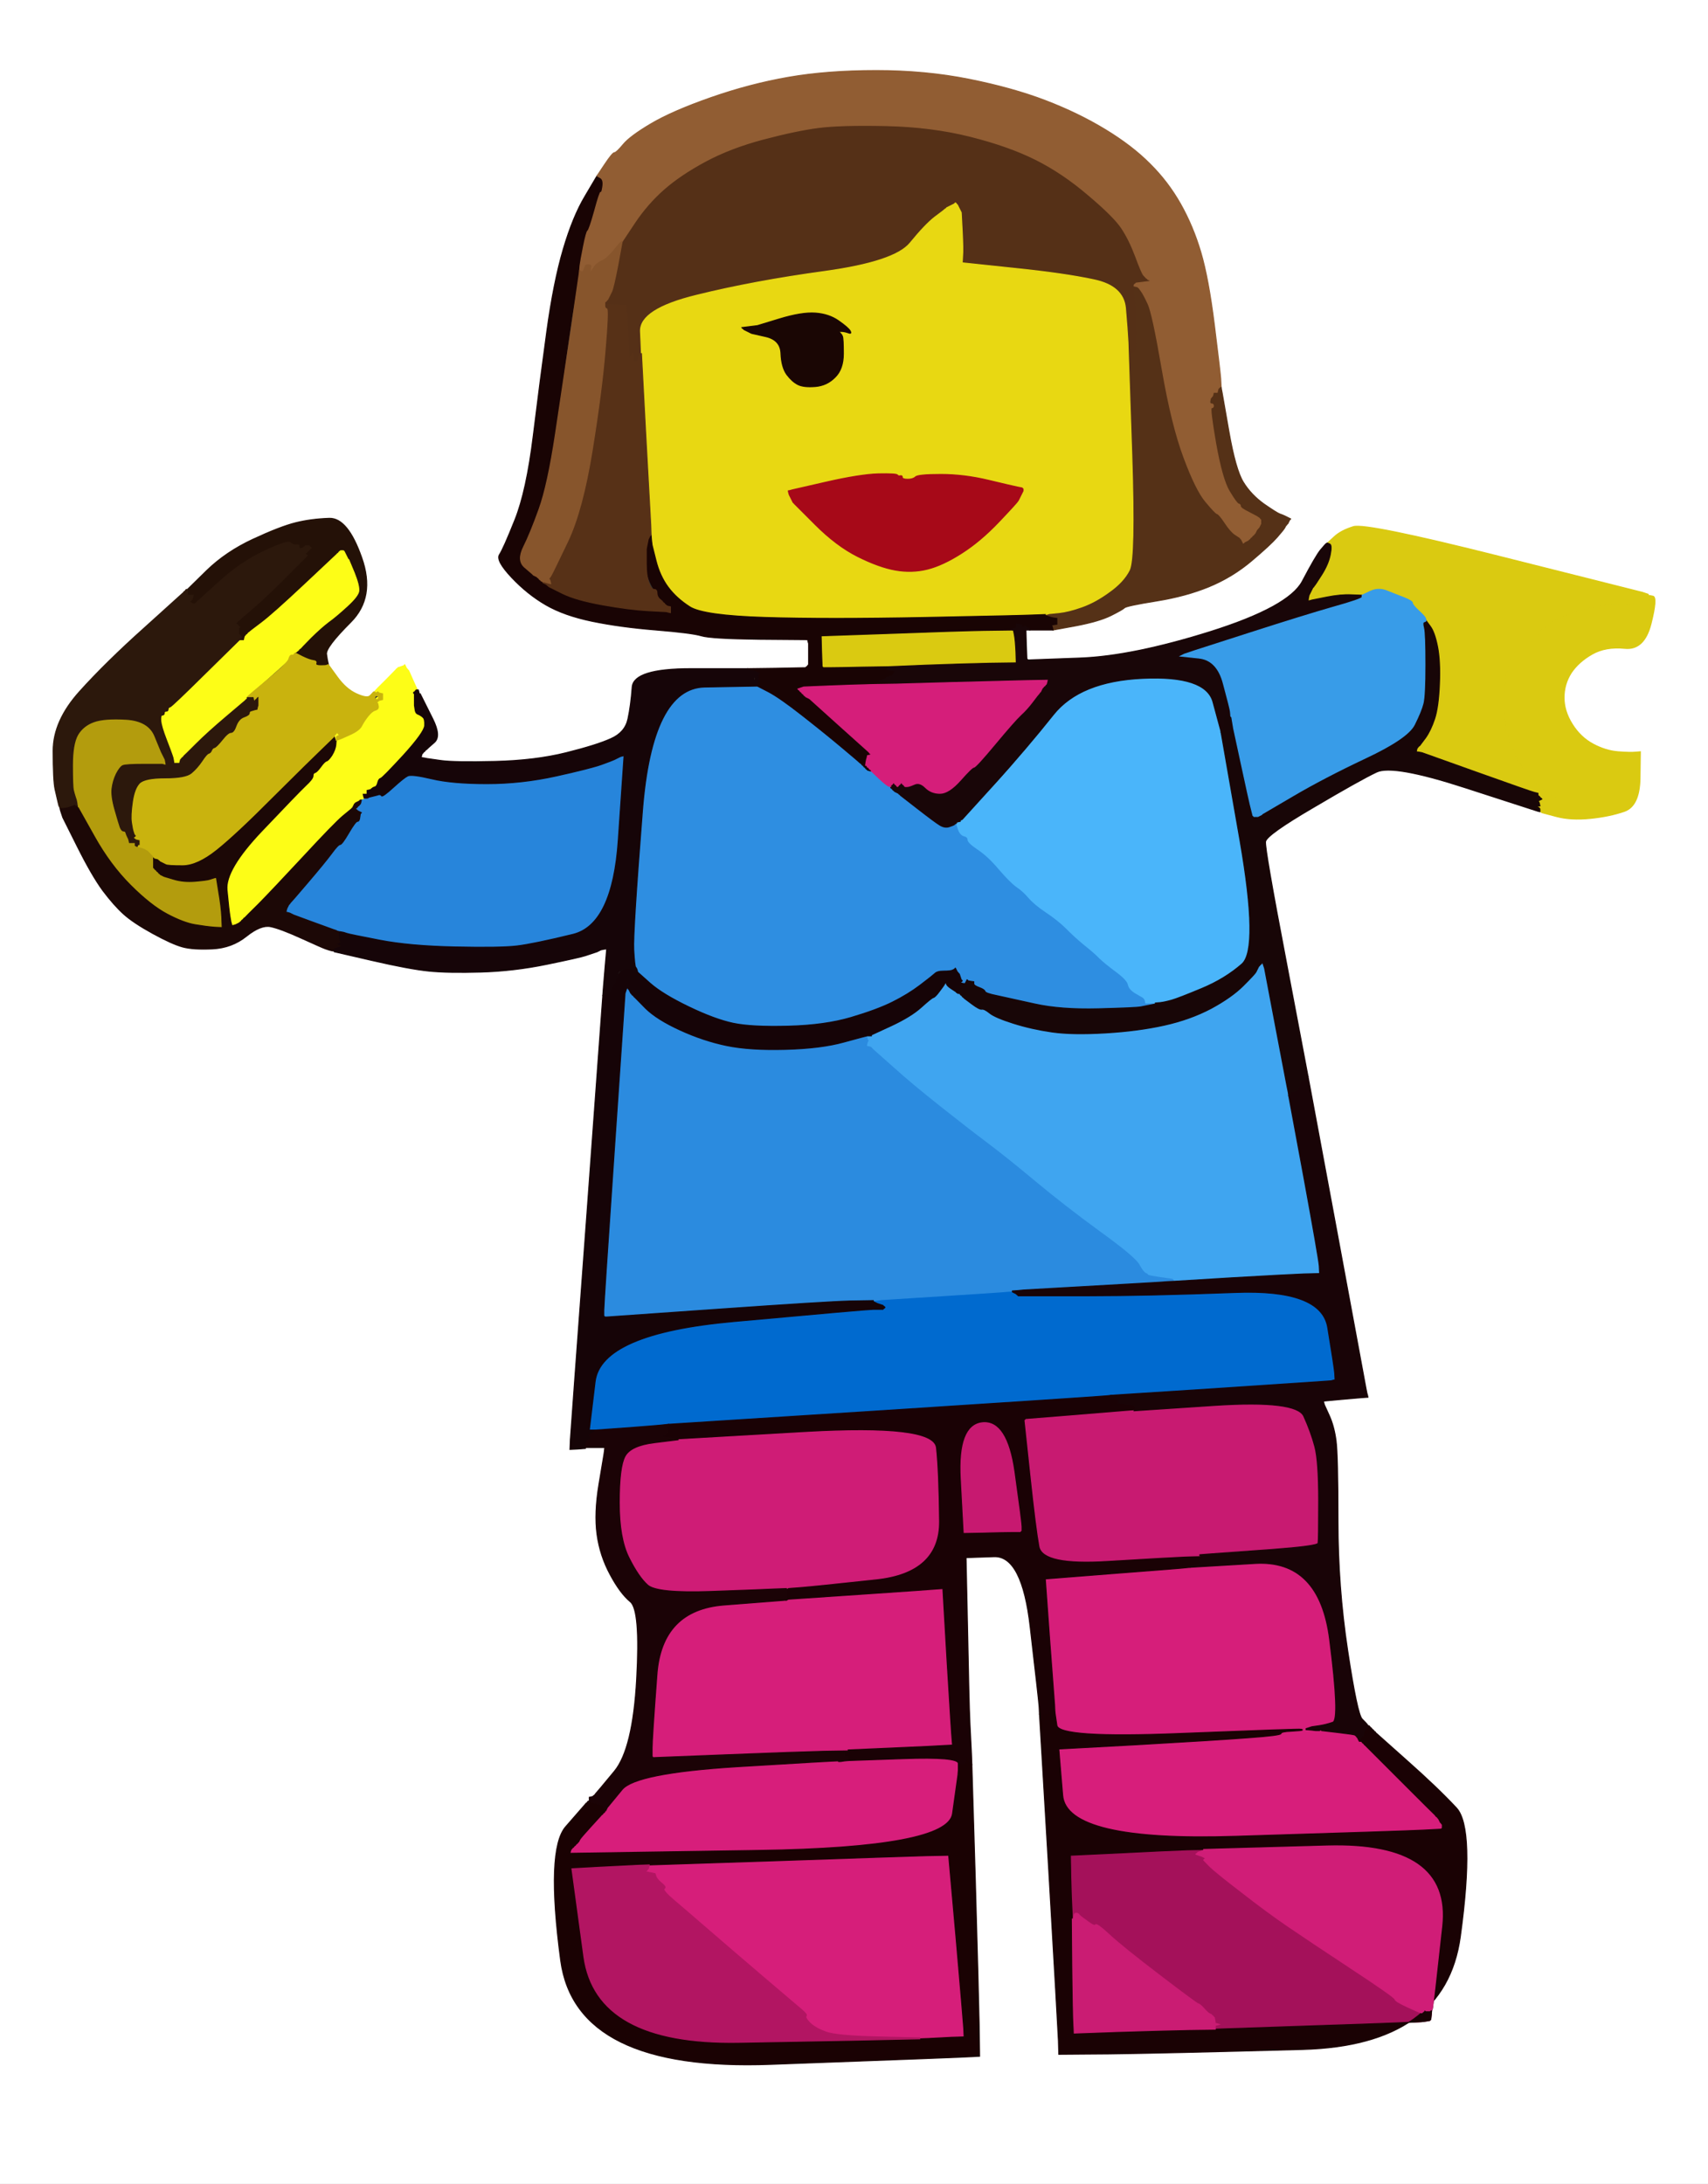
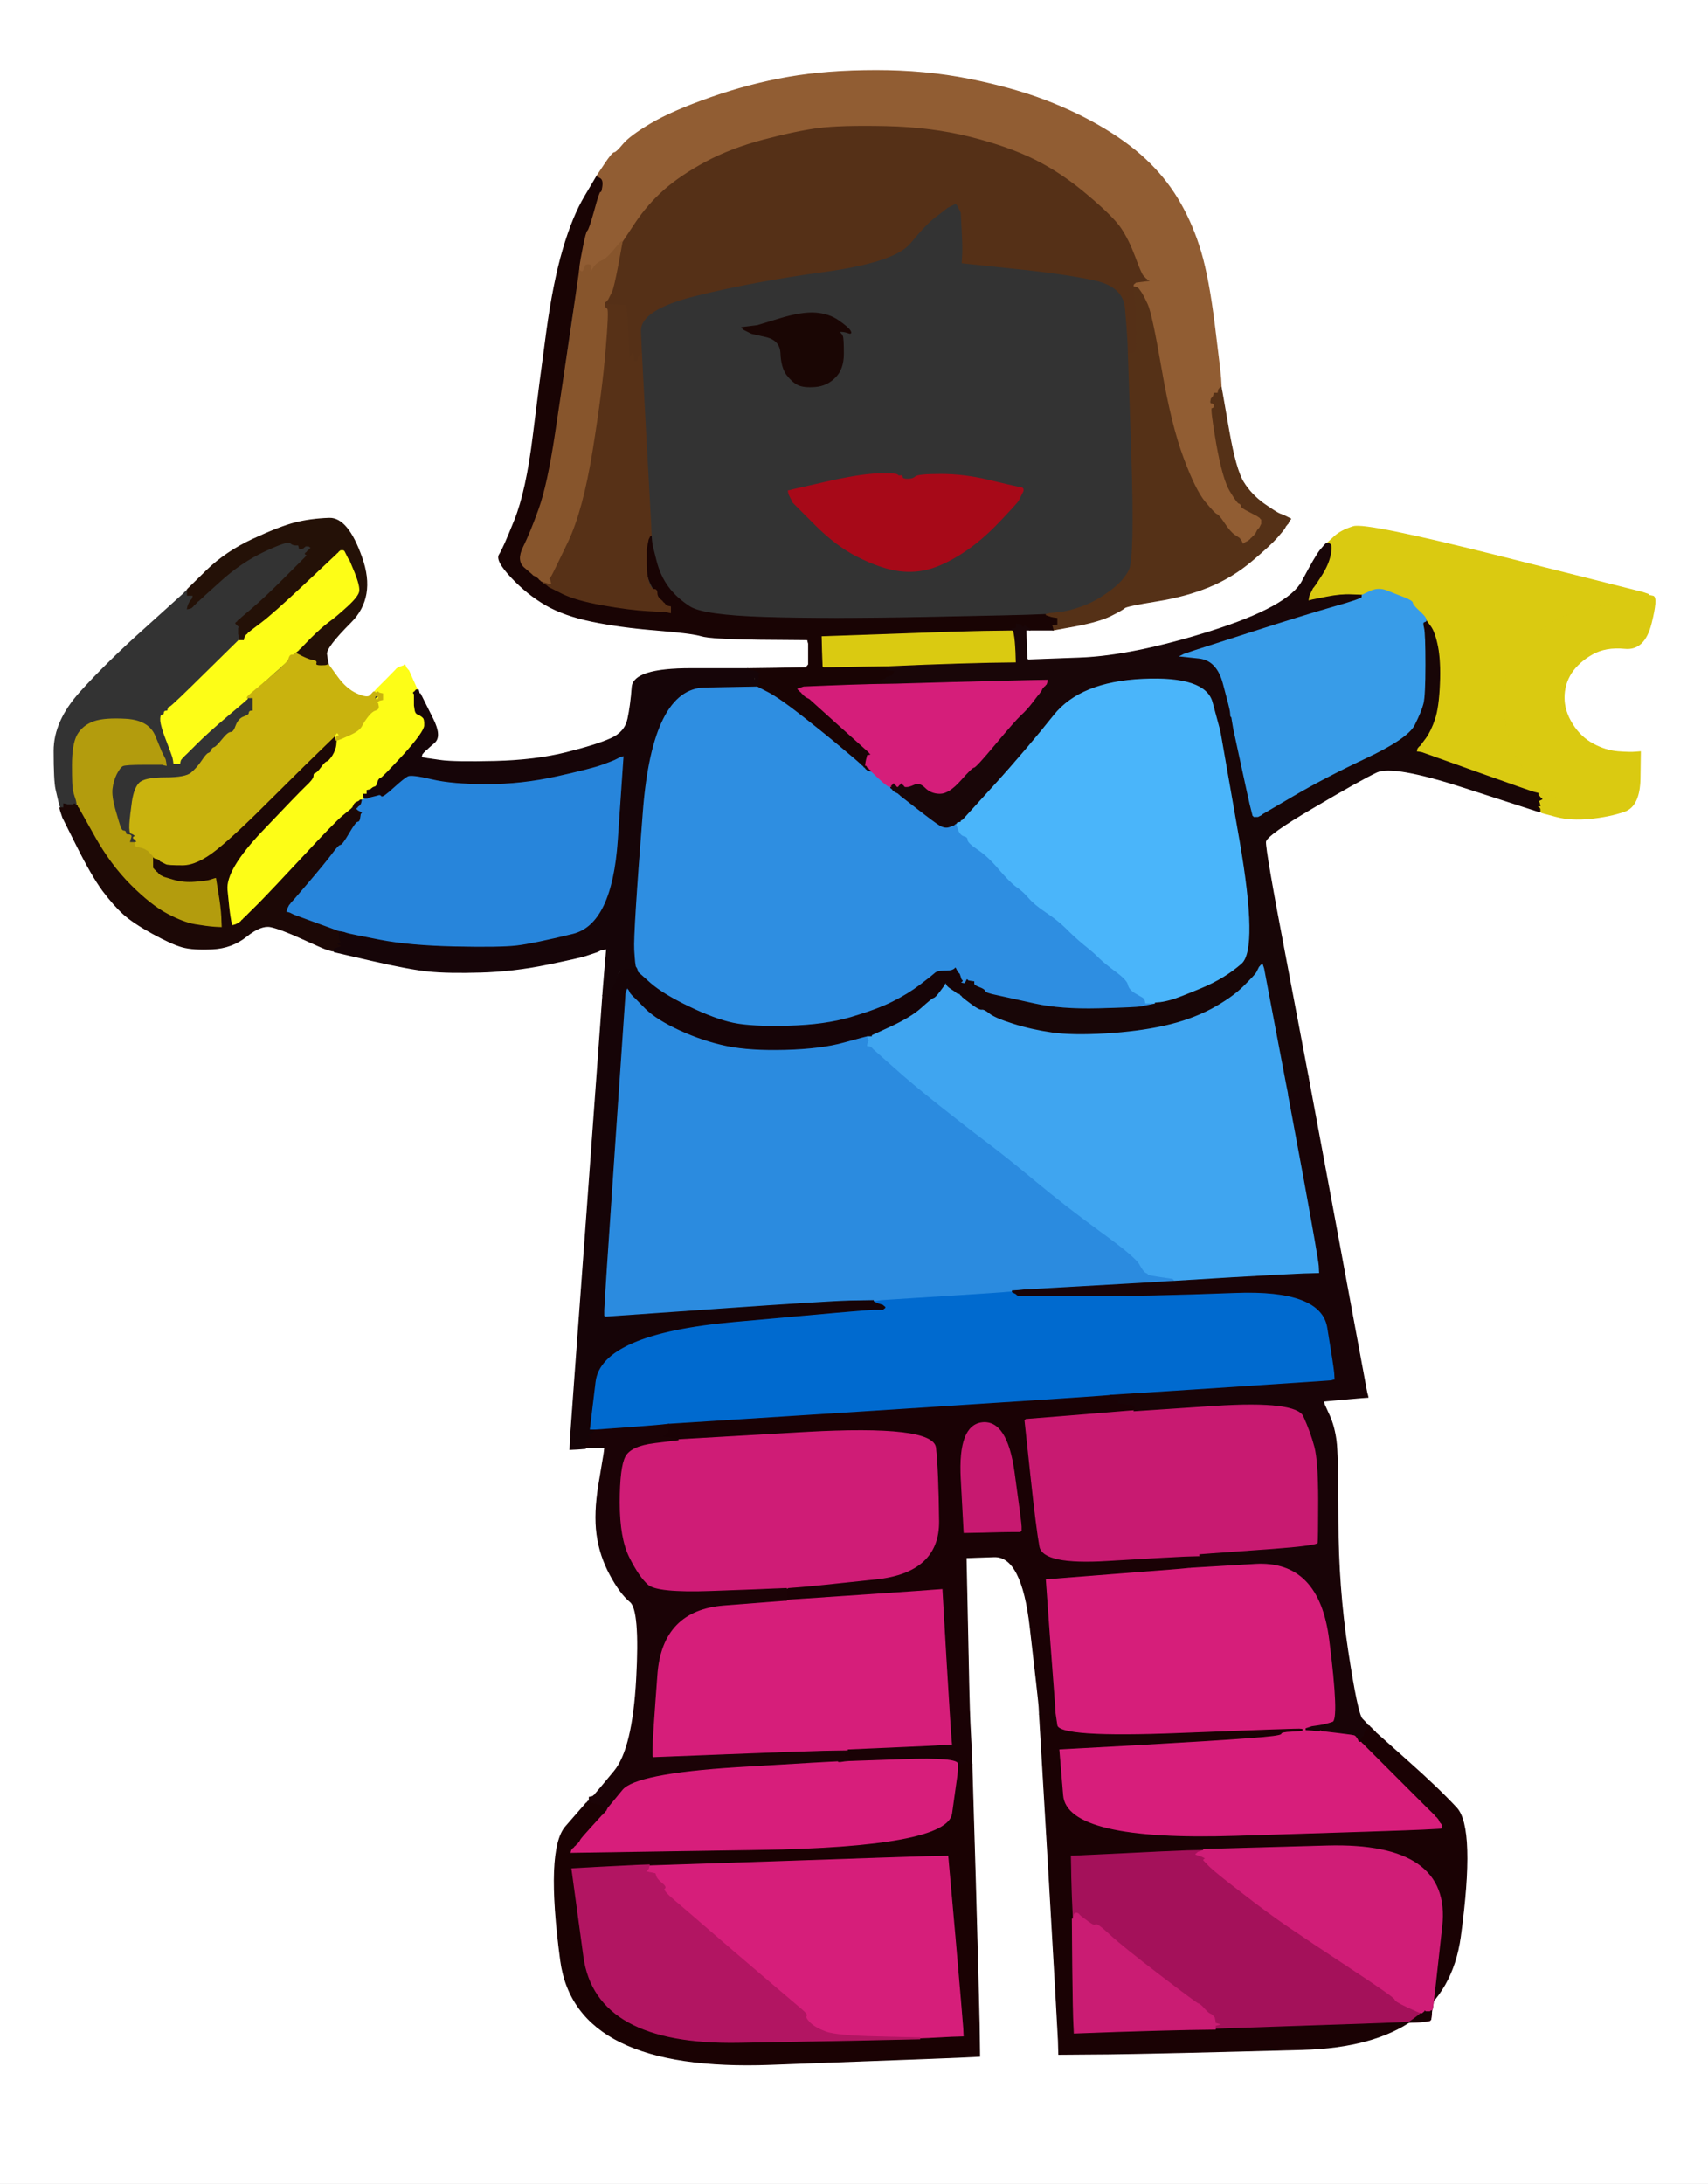
<svg xmlns="http://www.w3.org/2000/svg" width="884" height="1130">
  <rect width="100%" height="100%" fill="#333333" stroke="none" />
  <path style="opacity:1;fill:#FFFFFF;fill-rule:evenodd;stroke:#FFFFFF;stroke-width:0.5px;stroke-linecap:butt;stroke-linejoin:miter;stroke-opacity:1;" d="M 0.0 565.0 L 0.0 0.0 L 442.0 0.0 L 884.0 0.0 L 884.0 565.0 L 884.0 1130.0 L 442.0 1130.0 L 0.0 1130.0 L 0.0 565.0 z  M 631.8 196.0 L 632.0 200.0 L 632.2 201.5 L 632.5 203.0 L 636.0 223.0 Q 639.5 243.0 643.5 249.5 Q 647.5 256.0 654.2 260.8 Q 661.0 265.5 662.5 266.0 Q 664.0 266.5 665.0 267.0 L 666.0 267.5 L 667.0 268.0 L 668.0 268.5 L 667.8 268.8 L 667.5 269.0 L 667.0 270.0 L 666.5 271.0 L 666.2 271.2 L 666.0 271.5 L 665.8 271.8 L 665.5 272.0 L 665.0 273.0 Q 664.5 274.0 661.0 278.0 Q 657.5 282.0 647.8 290.2 Q 638.0 298.5 626.0 303.5 Q 614.0 308.5 598.5 311.0 Q 583.0 313.5 582.0 314.5 Q 581.0 315.5 575.0 318.5 Q 569.0 321.5 557.0 323.8 L 545.0 326.0 L 539.0 326.0 L 533.0 326.0 L 532.0 326.0 L 531.0 326.0 L 531.2 333.5 L 531.5 341.0 L 531.8 341.2 L 532.0 341.5 L 559.0 340.5 Q 586.0 339.5 626.5 326.8 Q 667.0 314.0 674.0 300.8 Q 681.0 287.5 683.5 284.5 Q 686.0 281.5 686.5 281.2 L 687.0 281.0 L 690.5 277.8 Q 694.0 274.5 700.5 272.5 Q 707.0 270.5 776.5 288.0 Q 846.0 305.5 848.0 306.0 L 850.0 306.5 L 851.5 307.0 L 853.0 307.5 L 853.0 307.8 L 853.0 308.0 L 855.5 308.5 Q 858.0 309.0 854.5 322.8 Q 851.0 336.5 841.0 335.5 Q 831.0 334.5 824.0 338.5 Q 817.0 342.5 813.2 348.2 Q 809.5 354.0 809.5 361.0 Q 809.5 368.0 813.8 374.8 Q 818.0 381.5 824.5 385.0 Q 831.0 388.5 837.5 389.0 Q 844.0 389.5 846.5 389.2 L 849.0 389.0 L 848.8 403.0 Q 848.5 417.0 840.8 419.8 Q 833.0 422.5 823.0 423.5 Q 813.0 424.5 805.5 422.5 L 798.0 420.5 L 797.8 420.2 L 797.5 420.0 L 797.2 420.0 L 797.0 420.0 L 796.5 419.8 Q 796.0 419.5 796.0 419.2 L 796.0 419.0 L 794.0 418.8 Q 792.0 418.5 756.5 407.0 Q 721.0 395.5 712.5 399.5 Q 704.0 403.5 679.8 417.8 Q 655.5 432.0 655.0 435.5 Q 654.5 439.0 665.2 497.5 L 676.0 556.0 L 676.2 556.0 Q 676.5 556.0 676.8 556.5 L 677.0 557.0 L 691.8 636.5 Q 706.5 716.0 707.0 718.5 L 707.5 721.0 L 707.8 722.0 L 708.0 723.0 L 705.0 723.2 Q 702.0 723.5 693.5 724.2 L 685.0 725.0 L 685.2 726.0 L 685.5 727.0 L 688.0 732.5 Q 690.5 738.0 691.5 745.5 Q 692.5 753.0 692.5 787.0 Q 692.5 821.0 697.5 854.0 Q 702.5 887.0 705.0 889.5 Q 707.5 892.0 707.8 892.5 L 708.0 893.0 L 708.2 893.0 L 708.5 893.0 L 708.8 893.2 L 709.0 893.5 L 709.2 893.8 L 709.5 894.0 L 709.8 894.2 L 710.0 894.5 L 710.2 894.8 L 710.5 895.0 L 710.8 895.2 L 711.0 895.5 L 711.2 895.8 L 711.5 896.0 L 711.8 896.2 L 712.0 896.5 L 712.2 896.8 L 712.5 897.0 L 728.2 911.0 Q 744.0 925.0 753.8 935.5 Q 763.5 946.0 755.8 1002.2 Q 748.0 1058.5 674.0 1060.5 Q 600.0 1062.5 574.0 1062.8 L 548.0 1063.0 L 547.8 1056.0 Q 547.5 1049.0 542.8 968.0 L 538.0 887.0 L 537.8 883.0 Q 537.5 879.0 533.2 842.0 Q 529.0 805.0 514.5 805.5 L 500.0 806.0 L 500.8 843.5 Q 501.5 881.0 502.0 891.5 Q 502.5 902.0 502.8 907.5 L 503.0 913.0 L 504.8 973.0 Q 506.5 1033.0 506.8 1048.5 L 507.0 1064.0 L 503.5 1064.2 Q 500.0 1064.5 399.0 1068.2 Q 298.0 1072.0 290.2 1014.5 Q 282.5 957.0 292.8 945.2 L 303.0 933.5 L 303.2 933.2 L 303.5 933.0 L 303.8 932.8 L 304.0 932.5 L 304.2 932.2 L 304.5 932.0 L 304.8 932.0 L 305.0 932.0 L 305.2 931.5 Q 305.5 931.0 305.8 931.0 L 306.0 931.0 L 306.2 930.5 Q 306.5 930.0 306.8 929.8 L 307.0 929.5 L 307.2 929.2 L 307.5 929.0 L 307.8 928.8 L 308.0 928.5 L 308.2 928.2 Q 308.5 928.0 318.0 916.5 Q 327.5 905.0 329.5 869.0 Q 331.5 833.0 326.2 828.8 Q 321.0 824.5 315.8 814.8 Q 310.5 805.0 309.0 794.0 Q 307.5 783.0 310.0 768.0 L 312.5 753.0 L 312.8 751.0 L 313.0 749.0 L 308.0 749.0 L 303.0 749.0 L 303.0 749.2 L 303.0 749.5 L 299.0 749.8 L 295.0 750.0 L 295.2 745.0 Q 295.5 740.0 303.8 627.5 L 312.0 515.0 L 312.2 512.0 Q 312.5 509.0 313.2 500.0 L 314.0 491.0 L 312.5 491.2 L 311.0 491.5 L 310.0 492.0 L 309.0 492.5 L 307.5 493.0 Q 306.0 493.5 303.0 494.5 Q 300.0 495.5 283.0 499.0 Q 266.0 502.5 249.0 503.0 Q 232.0 503.5 222.0 502.5 Q 212.0 501.5 192.5 497.0 L 173.0 492.5 L 172.8 492.2 L 172.5 492.0 L 172.2 492.0 L 172.0 492.0 L 171.0 491.8 L 170.0 491.5 L 168.5 491.0 Q 167.0 490.5 156.0 485.5 Q 145.0 480.5 140.0 479.5 Q 135.0 478.5 127.5 484.5 Q 120.0 490.5 110.0 491.0 Q 100.0 491.5 94.5 490.0 Q 89.0 488.5 79.0 483.0 Q 69.0 477.5 64.0 473.0 Q 59.0 468.5 53.2 460.8 Q 47.5 453.0 40.0 438.0 L 32.5 423.0 L 32.0 421.5 L 31.5 420.0 L 31.2 419.0 L 31.0 418.0 L 30.8 417.5 L 30.5 417.0 L 30.0 415.0 Q 29.5 413.0 28.5 408.5 Q 27.5 404.0 27.5 388.5 Q 27.5 373.0 41.2 357.8 Q 55.0 342.5 74.8 324.8 L 94.5 307.0 L 94.8 306.8 L 95.0 306.5 L 95.2 306.2 L 95.5 306.0 L 95.8 305.8 L 96.0 305.5 L 96.2 305.2 L 96.5 305.0 L 96.8 305.0 L 97.0 305.0 L 107.0 295.2 Q 117.0 285.5 131.0 279.0 Q 145.0 272.5 153.0 270.5 Q 161.0 268.5 170.5 268.2 Q 180.0 268.0 187.2 288.5 Q 194.5 309.0 181.5 322.0 Q 168.5 335.0 169.0 338.5 Q 169.5 342.0 169.8 343.0 L 170.0 344.0 L 174.5 350.2 Q 179.0 356.5 184.5 359.0 Q 190.0 361.5 191.5 360.0 Q 193.0 358.5 193.2 358.2 L 193.5 358.0 L 193.8 358.0 L 194.0 358.0 L 194.2 357.5 Q 194.5 357.0 199.8 351.8 L 205.0 346.5 L 205.2 346.2 L 205.5 346.0 L 205.8 345.8 L 206.0 345.5 L 207.5 345.0 L 209.0 344.5 L 209.2 344.2 L 209.5 344.0 L 210.0 345.0 L 210.5 346.0 L 210.8 346.2 L 211.0 346.5 L 211.2 346.8 L 211.5 347.0 L 213.5 351.5 Q 215.5 356.0 215.8 356.5 L 216.0 357.0 L 216.2 357.0 L 216.5 357.0 L 216.8 358.0 L 217.0 359.0 L 217.2 359.0 L 217.5 359.0 L 218.0 360.0 L 218.5 361.0 L 219.0 362.0 L 219.5 363.0 L 224.0 372.0 Q 228.5 381.0 224.8 384.2 Q 221.0 387.5 220.8 387.8 L 220.5 388.0 L 220.2 388.2 L 220.0 388.5 L 219.8 388.8 L 219.5 389.0 L 219.2 389.2 L 219.0 389.5 L 218.8 389.8 L 218.5 390.0 L 218.2 391.0 L 218.0 392.0 L 219.5 392.2 L 221.0 392.5 L 228.0 393.5 Q 235.0 394.5 256.0 394.0 Q 277.0 393.5 293.0 389.5 Q 309.0 385.5 316.2 382.2 Q 323.5 379.0 325.0 372.0 Q 326.5 365.0 327.2 355.5 Q 328.0 346.0 357.5 346.0 L 387.0 346.0 L 402.0 345.8 L 417.0 345.5 L 417.2 345.2 L 417.5 345.0 L 417.8 344.8 L 418.0 344.5 L 418.2 344.2 L 418.5 344.0 L 418.5 338.5 L 418.5 333.0 L 418.2 332.0 L 418.0 331.0 L 393.0 330.8 Q 368.0 330.5 363.0 329.0 Q 358.0 327.5 339.5 326.0 Q 321.0 324.5 306.5 321.5 Q 292.0 318.5 282.5 313.0 Q 273.0 307.5 264.8 298.8 Q 256.5 290.0 258.5 287.0 Q 260.5 284.0 266.5 269.0 Q 272.5 254.0 276.0 225.5 Q 279.5 197.0 283.0 171.5 Q 286.5 146.0 291.5 129.0 Q 296.5 112.0 302.8 101.5 L 309.0 91.0 L 313.0 85.0 Q 317.0 79.0 318.0 79.0 Q 319.0 79.0 322.5 74.8 Q 326.0 70.5 337.0 64.0 Q 348.0 57.5 368.0 50.5 Q 388.0 43.5 408.0 40.0 Q 428.0 36.5 453.5 36.5 Q 479.0 36.5 501.5 41.0 Q 524.0 45.5 541.0 52.0 Q 558.0 58.5 572.0 67.0 Q 586.0 75.5 595.2 84.8 Q 604.5 94.0 611.0 105.5 Q 617.5 117.0 621.5 130.5 Q 625.5 144.0 628.5 168.0 Q 631.5 192.0 631.8 196.0 z  " />
  <path style="opacity:1;fill:#006ACF;fill-rule:evenodd;stroke:#006ACF;stroke-width:0.5px;stroke-linecap:butt;stroke-linejoin:miter;stroke-opacity:1;" d="M 690.8 710.5 L 691.0 714.0 L 690.0 714.2 L 689.0 714.5 L 682.0 715.0 Q 675.0 715.5 625.0 718.8 L 575.0 722.0 L 573.5 722.2 Q 572.0 722.5 459.0 729.8 L 346.0 737.0 L 344.0 737.2 Q 342.0 737.5 325.0 738.8 L 308.0 740.0 L 306.5 740.0 L 305.0 740.0 L 308.0 715.0 Q 311.0 690.0 380.0 683.8 Q 449.0 677.5 452.0 677.5 L 455.0 677.5 L 456.0 677.5 L 457.0 677.5 L 457.2 677.2 L 457.5 677.0 L 457.8 676.8 L 458.0 676.5 L 457.8 676.2 L 457.5 676.0 L 457.2 675.8 L 457.0 675.5 L 455.5 675.0 L 454.0 674.5 L 453.0 674.0 L 452.0 673.5 L 452.0 673.2 L 452.0 673.0 L 454.0 672.8 L 456.0 672.5 L 487.5 670.5 Q 519.0 668.5 521.5 668.2 L 524.0 668.0 L 524.0 668.2 L 524.0 668.5 L 525.0 669.0 L 526.0 669.5 L 526.2 669.8 L 526.5 670.0 L 526.8 670.2 L 527.0 670.5 L 528.0 670.5 L 529.0 670.5 L 530.5 670.5 L 532.0 670.5 L 563.0 670.5 Q 594.0 670.5 639.0 668.8 Q 684.0 667.0 687.2 687.0 Q 690.5 707.0 690.8 710.5 z  " />
  <path style="opacity:1;fill:#D61E7A;fill-rule:evenodd;stroke:#D61E7A;stroke-width:0.5px;stroke-linecap:butt;stroke-linejoin:miter;stroke-opacity:1;" d="M 682.5 893.0 L 679.0 893.5 L 677.5 894.0 L 676.0 894.5 L 676.0 894.8 L 676.0 895.0 L 675.0 895.0 L 674.0 895.0 L 673.5 894.8 Q 673.0 894.5 610.5 897.0 Q 548.0 899.5 547.0 892.8 L 546.0 886.0 L 545.8 882.0 Q 545.5 878.0 543.2 847.5 L 541.0 817.0 L 576.5 814.2 Q 612.0 811.5 614.0 811.2 L 616.0 811.0 L 649.5 809.0 Q 683.0 807.0 688.2 848.5 Q 693.5 890.0 689.8 891.2 Q 686.0 892.5 682.5 893.0 z  " />
  <path style="opacity:1;fill:#D61E7A;fill-rule:evenodd;stroke:#D61E7A;stroke-width:0.5px;stroke-linecap:butt;stroke-linejoin:miter;stroke-opacity:1;" d="M 485.0 822.2 L 488.0 822.0 L 490.2 860.0 Q 492.5 898.0 492.8 900.5 L 493.0 903.0 L 489.0 903.2 Q 485.0 903.5 462.0 904.5 L 439.0 905.5 L 439.0 905.8 L 439.0 906.0 L 426.5 906.2 Q 414.0 906.5 376.0 908.0 L 338.0 909.5 L 337.8 909.2 L 337.5 909.0 L 337.5 904.5 Q 337.5 900.0 340.0 866.5 Q 342.5 833.0 374.8 830.5 L 407.0 828.0 L 407.5 827.8 L 408.0 827.5 L 445.0 825.0 Q 482.0 822.5 485.0 822.2 z  " />
  <path style="opacity:1;fill:#2B8BDF;fill-rule:evenodd;stroke:#2B8BDF;stroke-width:0.5px;stroke-linecap:butt;stroke-linejoin:miter;stroke-opacity:1;" d="M 324.0 512.5 L 324.5 511.0 L 324.8 511.2 L 325.0 511.5 L 325.2 511.8 L 325.5 512.0 L 326.0 513.0 L 326.5 514.0 L 326.8 514.2 L 327.0 514.5 L 327.2 514.8 L 327.5 515.0 L 327.8 515.2 L 328.0 515.5 L 328.2 515.8 L 328.5 516.0 L 334.2 521.8 Q 340.0 527.5 352.0 533.0 Q 364.0 538.5 376.0 541.0 Q 388.0 543.5 406.5 543.0 Q 425.0 542.5 436.8 539.2 Q 448.5 536.0 448.8 536.0 L 449.0 536.0 L 449.5 536.0 L 450.0 536.0 L 450.5 536.0 L 451.0 536.0 L 450.8 538.5 Q 450.5 541.0 450.8 541.2 L 451.0 541.5 L 452.2 542.8 Q 453.5 544.0 462.8 552.2 Q 472.0 560.5 486.5 572.0 Q 501.0 583.5 511.0 591.0 Q 521.0 598.5 536.0 611.0 Q 551.0 623.5 569.2 636.8 Q 587.5 650.0 589.8 654.0 Q 592.0 658.0 593.2 658.5 Q 594.5 659.0 594.2 659.2 Q 594.0 659.5 597.0 660.0 L 600.0 660.5 L 603.5 661.0 L 607.0 661.5 L 607.2 661.8 L 607.5 662.0 L 607.8 662.5 L 608.0 663.0 L 604.0 663.2 L 600.0 663.5 L 591.5 664.0 Q 583.0 664.5 556.5 666.0 L 530.0 667.5 L 527.0 667.8 L 524.0 668.0 L 521.5 668.2 Q 519.0 668.5 487.5 670.5 L 456.0 672.5 L 454.0 672.8 L 452.0 673.0 L 440.0 673.2 Q 428.0 673.5 371.0 677.5 L 314.0 681.5 L 313.5 681.5 L 313.0 681.5 L 312.8 681.2 L 312.5 681.0 L 312.5 678.0 Q 312.5 675.0 318.0 594.5 L 323.5 514.0 L 324.0 512.5 z  " />
  <path style="opacity:1;fill:#553017;fill-rule:evenodd;stroke:#553017;stroke-width:0.5px;stroke-linecap:butt;stroke-linejoin:miter;stroke-opacity:1;" d="M 593.2 143.8 L 593.5 144.0 L 593.8 144.2 L 594.0 144.5 L 595.0 145.0 L 596.0 145.5 L 592.0 146.0 L 588.0 146.5 L 587.8 146.8 L 587.5 147.0 L 587.2 147.2 L 587.0 147.5 L 587.0 147.8 L 587.0 148.0 L 587.8 158.5 Q 588.5 169.0 588.5 173.0 L 588.5 177.0 L 588.2 177.2 L 588.0 177.5 L 588.2 177.8 L 588.5 178.0 L 588.5 178.5 L 588.5 179.0 L 588.0 180.5 L 587.5 182.0 L 587.2 182.2 L 587.0 182.5 L 585.5 182.8 L 584.0 183.0 L 583.8 177.0 Q 583.5 171.0 582.5 159.5 Q 581.5 148.0 566.2 144.8 Q 551.0 141.5 524.5 138.8 L 498.0 136.0 L 498.2 132.5 Q 498.5 129.0 498.0 119.5 L 497.5 110.0 L 497.0 109.0 L 496.5 108.0 L 496.0 107.0 L 495.5 106.0 L 495.2 105.8 L 495.0 105.5 L 494.8 105.2 L 494.5 105.0 L 494.2 105.2 L 494.0 105.5 L 493.0 106.0 L 492.0 106.5 L 491.0 107.0 L 490.0 107.5 L 489.8 107.8 L 489.5 108.0 L 489.2 108.2 Q 489.0 108.5 484.0 112.2 Q 479.0 116.0 471.0 125.8 Q 463.0 135.5 426.5 140.5 Q 390.0 145.5 360.5 152.8 Q 331.0 160.0 331.5 171.5 L 332.0 183.0 L 331.8 183.0 L 331.5 183.0 L 331.0 184.0 L 330.5 185.0 L 330.2 186.0 L 330.0 187.0 L 329.0 187.0 L 328.0 187.0 L 327.8 185.0 L 327.5 183.0 L 327.2 183.2 L 327.0 183.5 L 326.8 183.8 L 326.5 184.0 L 326.0 185.5 L 325.5 187.0 L 325.5 183.0 Q 325.5 179.0 324.8 168.5 L 324.0 158.0 L 319.0 157.8 L 314.0 157.5 L 313.8 157.2 L 313.5 157.0 L 313.2 157.0 L 313.0 157.0 L 313.0 156.8 L 313.0 156.5 L 313.2 156.2 L 313.5 156.0 L 313.8 155.8 L 314.0 155.5 L 314.2 155.2 L 314.5 155.0 L 315.0 154.0 Q 315.5 153.0 316.5 151.0 Q 317.5 149.0 319.8 137.0 L 322.0 125.0 L 328.5 115.2 Q 335.0 105.5 343.5 98.0 Q 352.0 90.5 365.0 83.5 Q 378.0 76.5 395.0 72.0 Q 412.0 67.5 423.5 66.0 Q 435.0 64.5 458.5 65.0 Q 482.0 65.5 502.0 70.5 Q 522.0 75.5 536.0 82.5 Q 550.0 89.5 563.2 100.8 Q 576.5 112.0 580.5 118.0 Q 584.5 124.0 587.8 132.8 Q 591.0 141.5 592.0 142.5 Q 593.0 143.5 593.2 143.8 z  " />
  <path style="opacity:1;fill:#D71E7B;fill-rule:evenodd;stroke:#D71E7B;stroke-width:0.5px;stroke-linecap:butt;stroke-linejoin:miter;stroke-opacity:1;" d="M 674.0 895.2 L 674.0 895.0 L 675.0 895.0 L 676.0 895.0 L 678.5 895.2 L 681.0 895.5 L 682.0 895.5 L 683.0 895.5 L 683.2 895.2 L 683.5 895.0 L 683.8 895.2 L 684.0 895.5 L 692.5 896.5 Q 701.0 897.5 701.2 897.8 Q 701.5 898.0 701.8 898.2 L 702.0 898.5 L 702.2 898.8 L 702.5 899.0 L 703.0 900.0 L 703.5 901.0 L 703.8 901.0 L 704.0 901.0 L 704.2 901.0 L 704.5 901.0 L 704.8 901.2 L 705.0 901.5 L 705.2 901.8 L 705.5 902.0 L 705.8 902.2 L 706.0 902.5 L 706.2 902.8 L 706.5 903.0 L 724.5 921.0 Q 742.5 939.0 742.8 939.2 L 743.0 939.5 L 743.2 939.8 L 743.5 940.0 L 743.8 940.2 L 744.0 940.5 L 744.2 940.8 L 744.5 941.0 L 745.0 942.0 L 745.5 943.0 L 745.8 943.2 L 746.0 943.5 L 746.2 943.8 L 746.5 944.0 L 746.5 945.0 L 746.5 946.0 L 746.2 946.2 L 746.0 946.5 L 736.5 947.0 Q 727.0 947.5 639.5 950.2 Q 552.0 953.0 550.0 929.0 L 548.0 905.0 L 588.5 902.8 Q 629.0 900.5 646.0 899.2 Q 663.0 898.0 663.0 897.0 Q 663.0 896.0 668.5 895.8 Q 674.0 895.5 674.0 895.2 z  " />
  <path style="opacity:1;fill:#D71E7B;fill-rule:evenodd;stroke:#D71E7B;stroke-width:0.5px;stroke-linecap:butt;stroke-linejoin:miter;stroke-opacity:1;" d="M 496.0 912.5 L 496.0 916.0 L 495.8 918.5 Q 495.5 921.0 493.0 938.5 Q 490.5 956.0 392.8 957.5 L 295.0 959.0 L 295.2 958.0 L 295.5 957.0 L 295.8 956.8 L 296.0 956.5 L 296.2 956.2 L 296.5 956.0 L 296.8 955.8 L 297.0 955.5 L 297.2 955.2 L 297.5 955.0 L 297.8 954.8 L 298.0 954.5 L 298.2 954.2 L 298.5 954.0 L 298.8 953.8 L 299.0 953.5 L 299.2 953.2 L 299.5 953.0 L 300.0 952.0 Q 300.5 951.0 305.8 945.2 L 311.0 939.5 L 311.2 939.2 L 311.5 939.0 L 311.8 938.8 L 312.0 938.5 L 312.2 938.2 L 312.5 938.0 L 312.8 937.8 L 313.0 937.5 L 313.0 937.2 L 313.0 937.0 L 313.2 937.0 L 313.5 937.0 L 314.0 936.0 L 314.5 935.0 L 314.8 934.8 L 315.0 934.5 L 322.0 926.0 Q 329.0 917.5 381.2 914.2 Q 433.5 911.0 433.8 911.2 L 434.0 911.5 L 434.5 911.5 L 435.0 911.5 L 437.0 911.2 L 439.0 911.0 L 467.5 910.0 Q 496.0 909.0 496.0 912.5 z  " />
  <path style="opacity:1;fill:#2E8EE1;fill-rule:evenodd;stroke:#2E8EE1;stroke-width:0.5px;stroke-linecap:butt;stroke-linejoin:miter;stroke-opacity:1;" d="M 364.8 355.5 L 392.0 355.0 L 397.8 358.0 Q 403.5 361.0 415.0 370.0 Q 426.5 379.0 435.8 386.8 Q 445.0 394.5 445.2 394.8 L 445.5 395.0 L 445.8 395.2 L 446.0 395.5 L 447.0 395.8 L 448.0 396.0 L 448.0 396.2 Q 448.0 396.5 448.5 396.8 L 449.0 397.0 L 449.0 397.2 Q 449.0 397.5 449.5 397.8 L 450.0 398.0 L 450.0 398.2 Q 450.0 398.5 450.5 398.8 L 451.0 399.0 L 455.0 402.8 Q 459.0 406.5 460.0 406.8 L 461.0 407.0 L 461.0 407.2 L 461.0 407.5 L 461.2 407.8 L 461.5 408.0 L 461.8 408.2 L 462.0 408.5 L 462.2 408.8 L 462.5 409.0 L 462.8 409.2 L 463.0 409.5 L 464.0 410.0 L 465.0 410.5 L 465.2 410.8 L 465.5 411.0 L 465.8 411.2 L 466.0 411.5 L 475.0 418.5 Q 484.0 425.5 486.5 427.0 Q 489.0 428.5 491.2 427.8 Q 493.5 427.0 493.8 426.8 Q 494.0 426.5 494.5 426.2 L 495.0 426.0 L 495.2 426.0 Q 495.5 426.0 495.8 425.8 L 496.0 425.5 L 496.5 425.2 L 497.0 425.0 L 497.0 424.8 L 497.0 424.5 L 497.5 424.2 L 498.0 424.0 L 498.2 424.0 L 498.5 424.0 L 498.5 425.0 L 498.5 426.0 L 498.2 426.2 L 498.0 426.5 L 497.0 426.8 Q 496.0 427.0 496.5 429.5 Q 497.0 432.0 499.0 432.5 Q 501.0 433.0 501.0 434.5 Q 501.0 436.0 506.2 439.5 Q 511.5 443.0 517.2 449.8 Q 523.0 456.5 526.2 458.8 Q 529.5 461.0 532.5 464.5 Q 535.5 468.0 541.5 472.0 Q 547.5 476.0 551.8 480.2 Q 556.0 484.5 561.2 488.8 Q 566.5 493.0 569.2 495.8 Q 572.0 498.5 577.8 502.8 Q 583.5 507.0 584.0 509.5 Q 584.5 512.0 588.0 514.0 Q 591.5 516.0 591.8 516.2 L 592.0 516.5 L 592.2 516.8 L 592.5 517.0 L 592.8 518.0 L 593.0 519.0 L 595.5 519.0 L 598.0 519.0 L 598.0 519.2 L 598.0 519.5 L 595.5 520.0 L 593.0 520.5 L 590.5 521.0 Q 588.0 521.5 568.5 522.0 Q 549.0 522.5 535.5 519.5 Q 522.0 516.5 516.0 515.2 Q 510.0 514.0 509.8 513.0 Q 509.5 512.0 505.8 511.0 Q 502.0 510.0 501.5 508.8 L 501.0 507.5 L 500.8 507.2 L 500.5 507.0 L 500.0 508.0 L 499.5 509.0 L 499.2 509.0 L 499.0 509.0 L 498.0 508.8 L 497.0 508.5 L 497.2 508.2 L 497.5 508.0 L 497.8 507.8 L 498.0 507.5 L 497.8 507.2 L 497.5 507.0 L 497.0 505.5 L 496.5 504.0 L 496.2 503.8 L 496.0 503.5 L 495.8 503.2 L 495.5 503.0 L 495.0 502.0 L 494.5 501.0 L 494.2 501.2 L 494.0 501.5 L 493.0 502.0 Q 492.0 502.5 488.5 502.5 Q 485.0 502.5 483.8 503.8 Q 482.5 505.0 476.2 509.8 Q 470.0 514.5 462.0 518.5 Q 454.0 522.5 440.5 526.5 Q 427.0 530.5 408.0 531.0 Q 389.0 531.5 379.5 529.5 Q 370.0 527.5 356.5 521.0 Q 343.0 514.5 336.5 508.8 L 330.0 503.0 L 329.8 502.5 Q 329.5 502.0 329.2 502.0 L 329.0 502.0 L 328.8 501.5 Q 328.5 501.0 328.2 501.0 L 328.0 501.0 L 327.8 500.0 Q 327.5 499.0 327.5 491.0 Q 327.5 483.0 332.5 419.5 Q 337.5 356.0 364.8 355.5 z  " />
  <path style="opacity:1;fill:#FDFD17;fill-rule:evenodd;stroke:#FDFD17;stroke-width:0.5px;stroke-linecap:butt;stroke-linejoin:miter;stroke-opacity:1;" d="M 209.2 344.2 L 209.5 344.0 L 210.0 345.0 L 210.5 346.0 L 210.8 346.2 L 211.0 346.5 L 211.2 346.8 L 211.5 347.0 L 213.5 351.5 Q 215.5 356.0 215.8 356.5 L 216.0 357.0 L 215.8 357.0 L 215.5 357.0 L 215.2 357.2 L 215.0 357.5 L 214.8 357.8 L 214.5 358.0 L 214.2 358.2 L 214.0 358.5 L 215.5 358.8 L 217.0 359.0 L 217.0 360.0 Q 217.0 361.0 215.5 361.0 Q 214.0 361.0 214.2 363.0 L 214.5 365.0 L 214.8 366.0 Q 215.0 367.0 216.0 367.0 Q 217.0 367.0 217.5 369.2 Q 218.0 371.5 219.0 371.8 Q 220.0 372.0 219.8 375.5 Q 219.5 379.0 208.8 390.8 Q 198.0 402.5 197.0 402.8 Q 196.0 403.0 195.5 405.0 Q 195.0 407.0 194.0 407.2 Q 193.0 407.5 192.8 407.8 L 192.5 408.0 L 192.2 408.2 L 192.0 408.5 L 191.0 408.8 L 190.0 409.0 L 190.0 411.0 L 190.0 413.0 L 189.5 413.0 L 189.0 413.0 L 189.0 413.2 Q 189.0 413.5 188.0 413.8 L 187.0 414.0 L 186.8 414.0 L 186.5 414.0 L 186.2 414.2 L 186.0 414.5 L 185.8 414.8 Q 185.5 415.0 185.2 415.5 L 185.0 416.0 L 184.8 416.0 Q 184.5 416.0 184.2 416.5 L 184.0 417.0 L 183.5 417.2 Q 183.0 417.5 182.8 417.8 L 182.5 418.0 L 182.2 418.2 L 182.0 418.5 L 177.5 422.2 Q 173.0 426.0 156.8 443.5 Q 140.5 461.0 133.8 467.8 Q 127.0 474.5 126.8 474.8 L 126.5 475.0 L 126.2 475.2 L 126.0 475.5 L 125.8 475.8 L 125.5 476.0 L 125.2 476.2 L 125.0 476.5 L 124.8 476.8 L 124.5 477.0 L 124.2 477.2 L 124.0 477.5 L 123.0 478.0 L 122.0 478.5 L 121.0 478.8 L 120.0 479.0 L 119.8 478.0 L 119.5 477.0 L 119.0 474.0 Q 118.5 471.0 117.5 460.5 Q 116.5 450.0 136.2 429.2 Q 156.0 408.5 158.0 404.8 Q 160.0 401.0 161.0 400.8 Q 162.0 400.5 165.0 397.2 Q 168.0 394.0 169.0 393.8 Q 170.0 393.5 171.8 390.8 Q 173.5 388.0 173.2 384.5 L 173.0 381.0 L 173.2 380.5 L 173.5 380.0 L 173.8 379.8 L 174.0 379.5 L 174.2 379.2 L 174.5 379.0 L 174.8 379.2 Q 175.0 379.5 175.5 380.0 Q 176.0 380.5 178.0 380.5 Q 180.0 380.5 181.5 380.0 Q 183.0 379.5 183.5 377.8 Q 184.0 376.0 185.5 375.8 Q 187.0 375.5 187.8 374.2 Q 188.5 373.0 190.5 370.5 Q 192.5 368.0 193.2 367.2 Q 194.0 366.5 193.8 365.2 Q 193.5 364.0 194.8 363.2 L 196.0 362.5 L 195.0 362.0 Q 194.0 361.5 196.0 360.5 Q 198.0 359.5 197.0 359.0 L 196.0 358.5 L 195.8 358.2 L 195.5 358.0 L 195.2 358.2 L 195.0 358.5 L 194.5 358.5 L 194.0 358.5 L 194.0 358.2 L 194.0 358.0 L 194.2 357.5 Q 194.5 357.0 199.8 351.8 L 205.0 346.5 L 205.2 346.2 L 205.5 346.0 L 205.8 345.8 L 206.0 345.5 L 207.5 345.0 L 209.0 344.5 L 209.2 344.2 z  M 197.2 361.2 Q 197.5 361.0 197.8 361.2 Q 198.0 361.5 197.5 361.5 Q 197.0 361.5 197.2 361.2 z  " />
  <path style="opacity:1;fill:#FDFD17;fill-rule:evenodd;stroke:#FDFD17;stroke-width:0.5px;stroke-linecap:butt;stroke-linejoin:miter;stroke-opacity:1;" d="M 175.8 284.8 L 176.0 284.5 L 177.0 284.5 L 178.0 284.5 L 178.2 284.8 L 178.5 285.0 L 179.0 286.0 L 179.5 287.0 L 180.0 288.0 L 180.5 289.0 L 180.8 289.2 L 181.0 289.5 L 183.8 296.2 Q 186.5 303.0 186.2 305.8 Q 186.0 308.5 180.0 314.0 Q 174.0 319.5 170.2 322.2 Q 166.5 325.0 161.2 330.2 Q 156.0 335.5 155.8 335.8 L 155.5 336.0 L 155.2 336.2 L 155.0 336.5 L 154.8 336.8 L 154.5 337.0 L 154.2 337.2 L 154.0 337.5 L 153.5 337.8 L 153.0 338.0 L 152.8 338.0 Q 152.5 338.0 152.2 338.5 L 152.0 339.0 L 151.8 339.0 Q 151.5 339.0 151.2 339.5 L 151.0 340.0 L 139.8 350.0 Q 128.5 360.0 128.2 360.5 L 128.0 361.0 L 128.0 361.2 L 128.0 361.5 L 127.8 361.8 L 127.5 362.0 L 127.2 362.2 L 127.0 362.5 L 117.2 370.8 Q 107.5 379.0 101.5 385.0 Q 95.5 391.0 95.2 391.2 L 95.0 391.5 L 94.8 391.8 L 94.5 392.0 L 94.2 392.2 L 94.0 392.5 L 93.8 392.8 L 93.5 393.0 L 93.2 394.0 L 93.0 395.0 L 91.5 395.0 L 90.0 395.0 L 89.8 393.5 L 89.5 392.0 L 89.0 390.5 Q 88.5 389.0 86.0 382.5 Q 83.5 376.0 83.2 373.0 Q 83.0 370.0 84.0 370.0 Q 85.0 370.0 85.0 369.0 Q 85.0 368.0 86.0 368.0 Q 87.0 368.0 87.0 367.0 Q 87.0 366.0 88.0 365.8 Q 89.0 365.5 106.5 348.2 L 124.0 331.0 L 124.5 330.8 Q 125.0 330.5 125.0 330.2 L 125.0 330.0 L 125.5 329.8 Q 126.0 329.5 126.2 329.2 L 126.5 329.0 L 126.8 328.8 L 127.0 328.5 L 127.2 328.2 L 127.5 328.0 L 127.8 327.8 L 128.0 327.5 L 128.2 327.2 L 128.5 327.0 L 128.8 326.8 Q 129.0 326.5 135.0 322.0 Q 141.0 317.5 157.5 302.0 L 174.0 286.5 L 174.2 286.2 L 174.5 286.0 L 174.8 285.8 L 175.0 285.5 L 175.2 285.2 L 175.5 285.0 L 175.8 284.8 z  " />
  <path style="opacity:1;fill:#2785DB;fill-rule:evenodd;stroke:#2785DB;stroke-width:0.5px;stroke-linecap:butt;stroke-linejoin:miter;stroke-opacity:1;" d="M 320.0 392.0 L 321.0 391.5 L 322.0 391.2 L 323.0 391.0 L 320.0 434.8 Q 317.0 478.5 296.5 483.5 Q 276.0 488.5 267.5 489.5 Q 259.0 490.5 235.5 490.0 Q 212.0 489.5 196.5 486.5 Q 181.0 483.5 179.5 483.0 L 178.0 482.5 L 176.5 482.2 L 175.0 482.0 L 174.5 481.8 L 174.0 481.5 L 172.5 481.0 Q 171.0 480.5 161.5 477.0 L 152.0 473.5 L 151.0 473.0 L 150.0 472.5 L 149.0 472.2 L 148.0 472.0 L 148.2 471.0 L 148.5 470.0 L 149.0 469.0 L 149.5 468.0 L 149.8 467.8 L 150.0 467.5 L 150.2 467.2 Q 150.5 467.0 159.2 456.8 Q 168.0 446.5 171.5 441.8 Q 175.0 437.0 176.0 437.0 Q 177.0 437.0 180.5 431.0 Q 184.0 425.0 185.0 425.0 Q 186.0 425.0 186.2 423.0 L 186.5 421.0 L 186.8 420.8 L 187.0 420.5 L 186.0 420.0 L 185.0 419.5 L 184.8 419.2 L 184.5 419.0 L 184.2 418.0 L 184.0 417.0 L 184.5 416.8 Q 185.0 416.5 185.0 416.2 L 185.0 416.0 L 186.0 416.0 Q 187.0 416.0 187.0 415.0 L 187.0 414.0 L 188.0 413.8 Q 189.0 413.5 189.0 413.2 L 189.0 413.0 L 189.5 413.0 L 190.0 413.0 L 190.5 412.8 L 191.0 412.5 L 193.0 412.0 L 195.0 411.5 L 196.0 411.2 Q 197.0 411.0 197.5 411.8 Q 198.0 412.5 198.0 410.8 Q 198.0 409.0 200.0 408.8 Q 202.0 408.5 205.5 405.5 Q 209.0 402.5 211.0 401.5 Q 213.0 400.5 223.5 403.0 Q 234.0 405.5 252.0 405.5 Q 270.0 405.5 288.0 401.5 Q 306.0 397.5 311.5 395.5 Q 317.0 393.5 318.0 393.0 L 319.0 392.5 L 320.0 392.0 z  " />
  <path style="opacity:1;fill:#553117;fill-rule:evenodd;stroke:#553117;stroke-width:0.5px;stroke-linecap:butt;stroke-linejoin:miter;stroke-opacity:1;" d="M 587.8 158.5 L 587.0 148.0 L 588.0 148.2 L 589.0 148.5 L 589.2 148.8 L 589.5 149.0 L 590.8 150.8 Q 592.0 152.5 594.2 157.2 Q 596.5 162.0 601.5 191.0 Q 606.5 220.0 612.8 236.8 Q 619.0 253.5 624.0 259.5 Q 629.0 265.5 630.0 265.8 Q 631.0 266.0 634.0 270.5 Q 637.0 275.0 639.2 276.5 Q 641.5 278.0 641.8 278.2 L 642.0 278.5 L 642.2 278.8 L 642.5 279.0 L 643.0 280.0 L 643.5 281.0 L 643.8 280.8 L 644.0 280.5 L 645.0 280.0 L 646.0 279.5 L 646.2 279.2 L 646.5 279.0 L 646.8 278.8 L 647.0 278.5 L 647.2 278.2 L 647.5 278.0 L 647.8 277.8 L 648.0 277.5 L 648.2 277.2 L 648.5 277.0 L 648.8 276.8 L 649.0 276.5 L 649.2 276.2 L 649.5 276.0 L 650.0 275.0 L 650.5 274.0 L 650.8 273.8 L 651.0 273.5 L 651.2 273.2 L 651.5 273.0 L 652.0 272.0 L 652.5 271.0 L 652.5 270.0 L 652.5 269.0 L 652.2 268.8 L 652.0 268.5 L 651.8 268.2 L 651.5 268.0 L 651.2 267.8 Q 651.0 267.5 646.5 265.2 Q 642.0 263.0 642.0 262.0 Q 642.0 261.0 641.0 260.8 Q 640.0 260.5 636.2 254.2 Q 632.5 248.0 630.0 236.0 Q 627.5 224.0 627.0 215.0 L 626.5 206.0 L 626.8 205.8 L 627.0 205.5 L 627.2 205.2 L 627.5 205.0 L 627.8 204.0 L 628.0 203.0 L 629.0 203.0 L 630.0 203.0 L 630.2 202.0 L 630.5 201.0 L 630.8 200.8 L 631.0 200.5 L 631.5 200.2 L 632.0 200.0 L 632.2 201.5 L 632.5 203.0 L 636.0 223.0 Q 639.5 243.0 643.5 249.5 Q 647.5 256.0 654.2 260.8 Q 661.0 265.5 662.5 266.0 Q 664.0 266.5 665.0 267.0 L 666.0 267.5 L 667.0 268.0 L 668.0 268.5 L 667.8 268.8 L 667.5 269.0 L 667.0 270.0 L 666.5 271.0 L 666.2 271.2 L 666.0 271.5 L 665.8 271.8 L 665.5 272.0 L 665.0 273.0 Q 664.5 274.0 661.0 278.0 Q 657.5 282.0 647.8 290.2 Q 638.0 298.5 626.0 303.5 Q 614.0 308.5 598.5 311.0 Q 583.0 313.5 582.0 314.5 Q 581.0 315.5 575.0 318.5 Q 569.0 321.5 557.0 323.8 L 545.0 326.0 L 544.8 325.0 L 544.5 324.0 L 544.2 323.8 L 544.0 323.5 L 545.5 323.2 L 547.0 323.0 L 547.0 321.5 L 547.0 320.0 L 545.5 319.8 L 544.0 319.5 L 542.5 319.0 L 541.0 318.5 L 541.0 318.2 L 541.0 318.0 L 542.0 317.8 L 543.0 317.5 L 548.0 317.0 Q 553.0 316.5 560.0 314.0 Q 567.0 311.5 574.2 306.2 Q 581.5 301.0 584.5 295.0 Q 587.5 289.0 585.8 236.0 L 584.0 183.0 L 585.5 182.8 L 587.0 182.5 L 587.2 182.2 L 587.5 182.0 L 588.0 180.5 L 588.5 179.0 L 588.5 178.5 L 588.5 178.0 L 588.2 177.8 L 588.0 177.5 L 588.2 177.2 L 588.5 177.0 L 588.5 173.0 Q 588.5 169.0 587.8 158.5 z  " />
  <path style="opacity:1;fill:#DACA11;fill-rule:evenodd;stroke:#DACA11;stroke-width:0.5px;stroke-linecap:butt;stroke-linejoin:miter;stroke-opacity:1;" d="M 509.0 326.2 L 524.0 326.0 L 524.2 326.0 L 524.5 326.0 L 525.0 328.5 Q 525.5 331.0 525.8 337.0 L 526.0 343.0 L 512.0 343.2 Q 498.0 343.5 479.0 344.2 L 460.0 345.0 L 447.0 345.2 Q 434.0 345.5 430.0 345.5 L 426.0 345.5 L 425.8 345.2 L 425.5 345.0 L 425.2 337.0 L 425.0 329.0 L 459.5 327.8 Q 494.0 326.5 509.0 326.2 z  " />
  <path style="opacity:1;fill:#D61E7A;fill-rule:evenodd;stroke:#D61E7A;stroke-width:0.5px;stroke-linecap:butt;stroke-linejoin:miter;stroke-opacity:1;" d="M 480.0 960.2 L 491.0 960.0 L 494.8 1002.5 Q 498.5 1045.0 498.8 1049.5 L 499.0 1054.0 L 492.5 1054.2 Q 486.0 1054.5 481.0 1054.8 L 476.0 1055.0 L 476.0 1054.8 L 476.0 1054.5 L 454.5 1054.0 Q 433.0 1053.5 427.5 1051.5 Q 422.0 1049.5 419.2 1046.8 Q 416.5 1044.0 417.2 1043.2 Q 418.0 1042.5 415.0 1040.0 Q 412.0 1037.5 395.0 1023.0 Q 378.0 1008.5 366.8 998.8 Q 355.5 989.0 349.0 983.5 Q 342.5 978.0 343.8 977.2 Q 345.0 976.5 342.5 974.5 Q 340.0 972.5 339.5 971.0 L 339.0 969.5 L 336.5 969.0 L 334.0 968.5 L 334.2 968.2 L 334.5 968.0 L 334.8 967.8 L 335.0 967.5 L 335.2 967.2 L 335.5 967.0 L 335.8 966.0 L 336.0 965.0 L 402.5 962.8 Q 469.0 960.5 480.0 960.2 z  " />
  <path style="opacity:1;fill:#4AB5FA;fill-rule:evenodd;stroke:#4AB5FA;stroke-width:0.5px;stroke-linecap:butt;stroke-linejoin:miter;stroke-opacity:1;" d="M 631.8 378.0 L 632.0 379.0 L 641.8 435.0 Q 651.5 491.0 642.8 498.8 Q 634.0 506.5 622.0 511.5 Q 610.0 516.5 606.5 517.5 Q 603.0 518.5 600.5 518.8 L 598.0 519.0 L 595.5 519.0 L 593.0 519.0 L 592.8 518.0 L 592.5 517.0 L 592.2 516.8 L 592.0 516.5 L 591.8 516.2 Q 591.5 516.0 588.0 514.0 Q 584.5 512.0 584.0 509.5 Q 583.5 507.0 577.8 502.8 Q 572.0 498.5 569.2 495.8 Q 566.5 493.0 561.2 488.8 Q 556.0 484.5 551.8 480.2 Q 547.5 476.0 541.5 472.0 Q 535.5 468.0 532.5 464.5 Q 529.5 461.0 526.2 458.8 Q 523.0 456.5 517.2 449.8 Q 511.5 443.0 506.2 439.5 Q 501.0 436.0 501.0 434.5 Q 501.0 433.0 499.0 432.5 Q 497.0 432.0 496.0 429.0 L 495.0 426.0 L 495.0 425.8 L 495.0 425.5 L 496.0 425.2 L 497.0 425.0 L 497.0 424.0 Q 497.0 423.0 505.2 415.5 Q 513.5 408.0 522.5 397.5 Q 531.5 387.0 545.2 369.8 Q 559.0 352.5 591.5 351.0 Q 624.0 349.5 627.8 363.2 Q 631.5 377.0 631.8 378.0 z  " />
  <path style="opacity:1;fill:#3FA5F0;fill-rule:evenodd;stroke:#3FA5F0;stroke-width:0.5px;stroke-linecap:butt;stroke-linejoin:miter;stroke-opacity:1;" d="M 652.8 498.8 L 653.0 498.5 L 653.2 498.2 L 653.5 498.0 L 654.0 499.5 L 654.5 501.0 L 660.0 530.0 Q 665.5 559.0 666.0 561.5 L 666.5 564.0 L 666.8 565.5 L 667.0 567.0 L 674.8 609.0 Q 682.5 651.0 682.8 655.0 L 683.0 659.0 L 675.0 659.2 Q 667.0 659.5 637.5 661.2 L 608.0 663.0 L 607.8 662.5 L 607.5 662.0 L 607.2 661.8 L 607.0 661.5 L 603.5 661.0 L 600.0 660.5 L 597.0 660.0 Q 594.0 659.5 594.2 659.2 Q 594.5 659.0 593.2 658.5 Q 592.0 658.0 589.8 654.0 Q 587.5 650.0 569.2 636.8 Q 551.0 623.5 536.0 611.0 Q 521.0 598.5 511.0 591.0 Q 501.0 583.5 486.5 572.0 Q 472.0 560.5 462.8 552.2 Q 453.5 544.0 452.2 542.8 L 451.0 541.5 L 450.0 541.2 L 449.0 541.0 L 449.2 540.0 L 449.5 539.0 L 449.8 538.8 L 450.0 538.5 L 449.8 538.2 L 449.5 538.0 L 449.2 537.0 L 449.0 536.0 L 449.5 536.0 L 450.0 536.0 L 450.5 536.0 L 451.0 536.0 L 451.0 535.8 L 451.0 535.5 L 461.2 530.8 Q 471.5 526.0 476.5 521.5 Q 481.5 517.0 481.8 515.5 Q 482.0 514.0 484.8 512.5 Q 487.5 511.0 488.0 510.5 Q 488.5 510.0 489.0 509.0 L 489.5 508.0 L 489.8 509.0 Q 490.0 510.0 492.2 511.5 Q 494.5 513.0 494.8 513.2 L 495.0 513.5 L 495.5 513.8 L 496.0 514.0 L 496.2 514.0 L 496.5 514.0 L 496.8 514.2 L 497.0 514.5 L 497.2 514.8 L 497.5 515.0 L 497.8 515.2 L 498.0 515.5 L 498.2 515.8 L 498.5 516.0 L 498.8 516.2 L 499.0 516.5 L 503.0 519.5 Q 507.0 522.5 508.2 522.2 Q 509.5 522.0 512.2 524.2 Q 515.0 526.5 524.5 529.5 Q 534.0 532.5 544.5 534.0 Q 555.0 535.5 572.0 534.5 Q 589.0 533.5 602.5 530.5 Q 616.0 527.5 626.8 521.8 Q 637.5 516.0 643.5 510.0 Q 649.5 504.0 650.0 503.0 L 650.5 502.0 L 651.0 501.0 L 651.5 500.0 L 651.8 499.8 L 652.0 499.5 L 652.2 499.2 L 652.5 499.0 L 652.8 498.8 z  " />
  <path style="opacity:1;fill:#DACA11;fill-rule:evenodd;stroke:#DACA11;stroke-width:0.5px;stroke-linecap:butt;stroke-linejoin:miter;stroke-opacity:1;" d="M 853.0 309.0 L 853.0 308.0 L 855.5 308.5 Q 858.0 309.0 854.5 322.8 Q 851.0 336.5 841.0 335.5 Q 831.0 334.5 824.0 338.5 Q 817.0 342.5 813.2 348.2 Q 809.5 354.0 809.5 361.0 Q 809.5 368.0 813.8 374.8 Q 818.0 381.5 824.5 385.0 Q 831.0 388.5 837.5 389.0 Q 844.0 389.5 846.5 389.2 L 849.0 389.0 L 848.8 403.0 Q 848.5 417.0 840.8 419.8 Q 833.0 422.5 823.0 423.5 Q 813.0 424.5 805.5 422.5 L 798.0 420.5 L 797.8 420.2 L 797.5 420.0 L 797.2 420.0 L 797.0 420.0 L 796.8 419.5 L 796.5 419.0 L 796.2 419.0 L 796.0 419.0 L 795.8 418.5 L 795.5 418.0 L 795.2 417.8 L 795.0 417.5 L 796.0 417.2 L 797.0 417.0 L 796.8 416.0 L 796.5 415.0 L 796.2 414.8 L 796.0 414.5 L 797.0 414.0 L 798.0 413.5 L 797.8 413.2 L 797.5 413.0 L 797.2 412.8 L 797.0 412.5 L 796.8 412.2 L 796.5 412.0 L 796.2 411.8 L 796.0 411.5 L 796.0 411.2 L 796.0 411.0 L 797.0 411.2 L 798.0 411.5 L 799.5 412.0 L 801.0 412.5 L 803.0 412.5 L 805.0 412.5 L 804.0 412.0 L 803.0 411.5 L 802.8 411.2 L 802.5 411.0 L 802.2 410.8 L 802.0 410.5 L 801.0 410.0 L 800.0 409.5 L 799.8 409.2 L 799.5 409.0 L 799.2 408.8 L 799.0 408.5 L 798.8 408.2 L 798.5 408.0 L 798.2 407.8 L 798.0 407.5 L 796.0 406.2 Q 794.0 405.0 794.0 404.0 Q 794.0 403.0 793.0 403.0 Q 792.0 403.0 792.0 402.0 Q 792.0 401.0 789.2 398.5 Q 786.5 396.0 782.5 386.5 Q 778.5 377.0 778.5 364.5 Q 778.5 352.0 780.5 346.0 Q 782.5 340.0 783.2 337.5 Q 784.0 335.0 788.0 334.2 Q 792.0 333.5 795.5 328.8 Q 799.0 324.0 806.5 320.2 Q 814.0 316.5 823.5 314.5 Q 833.0 312.5 838.0 313.0 Q 843.0 313.5 843.5 313.0 Q 844.0 312.5 846.0 312.0 L 848.0 311.5 L 851.5 311.0 L 855.0 310.5 L 854.0 310.2 L 853.0 310.0 L 853.0 309.0 z  " />
  <path style="opacity:1;fill:#1A0205;fill-rule:evenodd;stroke:#1A0205;stroke-width:0.5px;stroke-linecap:butt;stroke-linejoin:miter;stroke-opacity:1;" d="M 573.5 722.2 L 575.0 722.0 L 575.0 722.2 L 575.0 722.5 L 574.8 722.8 L 574.5 723.0 L 574.2 723.2 L 574.0 723.5 L 576.5 723.8 L 579.0 724.0 L 579.0 725.0 L 579.0 726.0 L 583.2 726.5 Q 587.5 727.0 587.5 728.0 Q 587.5 729.0 587.2 729.5 L 587.0 730.0 L 584.0 730.2 Q 581.0 730.5 556.0 732.5 L 531.0 734.5 L 530.8 734.8 L 530.5 735.0 L 533.5 763.0 Q 536.5 791.0 538.2 800.2 Q 540.0 809.5 573.0 807.5 Q 606.0 805.5 613.5 805.2 L 621.0 805.0 L 622.0 805.2 L 623.0 805.5 L 622.8 805.8 L 622.5 806.0 L 622.2 806.2 L 622.0 806.5 L 621.8 806.8 L 621.5 807.0 L 621.2 807.2 L 621.0 807.5 L 621.2 807.8 L 621.5 808.0 L 621.8 808.2 L 622.0 808.5 L 621.0 809.0 L 620.0 809.5 L 618.0 810.0 L 616.0 810.5 L 616.0 810.8 L 616.0 811.0 L 614.0 811.2 Q 612.0 811.5 576.5 814.2 L 541.0 817.0 L 543.2 847.5 Q 545.5 878.0 545.8 882.0 L 546.0 886.0 L 545.8 886.0 Q 545.5 886.0 545.0 884.5 Q 544.5 883.0 543.8 885.0 Q 543.0 887.0 540.8 887.0 L 538.5 887.0 L 538.2 887.0 L 538.0 887.0 L 537.8 883.0 Q 537.5 879.0 533.2 842.0 Q 529.0 805.0 514.5 805.5 L 500.0 806.0 L 500.8 843.5 Q 501.5 881.0 502.0 891.5 Q 502.5 902.0 502.8 907.5 L 503.0 913.0 L 502.5 912.8 L 502.0 912.5 L 501.8 912.2 L 501.5 912.0 L 501.0 911.0 L 500.5 910.0 L 500.2 912.5 L 500.0 915.0 L 499.0 915.0 L 498.0 915.0 L 497.8 914.0 L 497.5 913.0 L 497.0 914.5 L 496.5 916.0 L 496.2 916.0 L 496.0 916.0 L 496.0 912.5 Q 496.0 909.0 467.5 910.0 L 439.0 911.0 L 439.0 910.0 L 439.0 909.0 L 438.0 909.0 L 437.0 909.0 L 437.0 908.0 L 437.0 907.0 L 438.0 906.8 L 439.0 906.5 L 439.0 906.2 L 439.0 906.0 L 439.0 905.8 L 439.0 905.5 L 462.0 904.5 Q 485.0 903.5 489.0 903.2 L 493.0 903.0 L 492.8 900.5 Q 492.5 898.0 490.2 860.0 L 488.0 822.0 L 485.0 822.2 Q 482.0 822.5 445.0 825.0 L 408.0 827.5 L 407.5 827.8 L 407.0 828.0 L 407.0 825.0 L 407.0 822.0 L 407.5 821.8 L 408.0 821.5 L 414.5 821.0 Q 421.0 820.5 453.5 817.0 Q 486.0 813.5 485.8 787.2 Q 485.5 761.0 484.2 749.2 Q 483.0 737.5 417.0 741.2 L 351.0 745.0 L 351.0 744.8 Q 351.0 744.5 346.5 744.0 L 342.0 743.5 L 343.0 743.0 L 344.0 742.5 L 344.2 742.2 L 344.5 742.0 L 344.8 741.8 L 345.0 741.5 L 345.2 741.2 L 345.5 741.0 L 345.5 740.0 L 345.5 739.0 L 345.2 738.8 L 345.0 738.5 L 345.2 738.2 L 345.5 738.0 L 345.8 737.8 L 346.0 737.5 L 346.0 737.2 L 346.0 737.0 L 459.0 729.8 Q 572.0 722.5 573.5 722.2 z  M 528.5 790.0 L 528.5 792.0 L 528.2 792.2 L 528.0 792.5 L 527.5 792.5 L 527.0 792.5 L 523.5 792.5 Q 520.0 792.5 509.5 792.8 L 499.0 793.0 L 497.5 765.2 Q 496.0 737.5 508.5 736.2 Q 521.0 735.0 524.8 761.5 Q 528.5 788.0 528.5 790.0 z  " />
  <path style="opacity:1;fill:#A4115A;fill-rule:evenodd;stroke:#A4115A;stroke-width:0.5px;stroke-linecap:butt;stroke-linejoin:miter;stroke-opacity:1;" d="M 614.0 957.2 L 623.0 957.0 L 623.0 957.2 L 623.0 957.5 L 621.5 958.0 L 620.0 958.5 L 619.8 958.8 L 619.5 959.0 L 619.2 959.2 L 619.0 959.5 L 620.5 960.0 L 622.0 960.5 L 623.0 961.0 L 624.0 961.5 L 623.8 961.8 L 623.5 962.0 L 623.2 962.2 L 623.0 962.5 L 626.2 965.8 Q 629.5 969.0 642.8 979.2 Q 656.0 989.5 667.0 997.0 Q 678.0 1004.5 700.0 1019.0 Q 722.0 1033.5 722.0 1034.5 Q 722.0 1035.5 728.5 1038.5 Q 735.0 1041.5 735.5 1041.5 L 736.0 1041.5 L 736.2 1041.2 L 736.5 1041.0 L 736.8 1040.8 L 737.0 1040.5 L 737.2 1040.2 L 737.5 1040.0 L 737.8 1040.2 L 738.0 1040.5 L 739.0 1040.5 L 740.0 1040.5 L 740.2 1040.2 L 740.5 1040.0 L 740.8 1040.0 L 741.0 1040.0 L 740.8 1042.5 L 740.5 1045.0 L 740.2 1045.2 L 740.0 1045.5 L 737.0 1046.0 Q 734.0 1046.5 681.5 1048.2 L 629.0 1050.0 L 629.0 1049.0 L 629.0 1048.0 L 630.0 1047.8 L 631.0 1047.5 L 630.0 1047.2 L 629.0 1047.0 L 628.8 1045.5 L 628.5 1044.0 L 628.2 1043.8 L 628.0 1043.5 L 627.8 1043.2 L 627.5 1043.0 L 627.2 1042.8 L 627.0 1042.5 L 626.0 1042.0 Q 625.0 1041.5 623.0 1039.2 Q 621.0 1037.0 620.0 1036.8 Q 619.0 1036.5 600.0 1022.0 Q 581.0 1007.5 574.2 1001.2 Q 567.5 995.0 567.0 996.0 Q 566.5 997.0 562.8 994.2 Q 559.0 991.5 558.5 990.8 Q 558.0 990.0 557.0 990.0 Q 556.0 990.0 555.8 991.5 L 555.5 993.0 L 555.2 993.0 L 555.0 993.0 L 554.8 988.0 Q 554.5 983.0 554.2 971.5 L 554.0 960.0 L 579.5 958.8 Q 605.0 957.5 614.0 957.2 z  " />
  <path style="opacity:1;fill:#1A0204;fill-rule:evenodd;stroke:#1A0204;stroke-width:0.5px;stroke-linecap:butt;stroke-linejoin:miter;stroke-opacity:1;" d="M 545.8 886.0 L 546.0 886.0 L 547.0 892.8 Q 548.0 899.5 610.5 897.0 Q 673.0 894.5 673.5 894.8 L 674.0 895.0 L 674.0 895.2 Q 674.0 895.5 668.5 895.8 Q 663.0 896.0 663.0 897.0 Q 663.0 898.0 646.0 899.2 Q 629.0 900.5 588.5 902.8 L 548.0 905.0 L 550.0 929.0 Q 552.0 953.0 639.5 950.2 Q 727.0 947.5 736.5 947.0 L 746.0 946.5 L 746.2 946.2 L 746.5 946.0 L 746.5 945.0 L 746.5 944.0 L 746.2 943.8 L 746.0 943.5 L 745.8 943.2 L 745.5 943.0 L 745.0 942.0 L 744.5 941.0 L 744.2 940.8 L 744.0 940.5 L 743.8 940.2 L 743.5 940.0 L 743.2 939.8 L 743.0 939.5 L 742.8 939.2 Q 742.5 939.0 724.5 921.0 L 706.5 903.0 L 706.2 902.8 L 706.0 902.5 L 705.8 902.2 L 705.5 902.0 L 705.2 901.8 L 705.0 901.5 L 704.8 901.2 L 704.5 901.0 L 704.2 901.0 L 704.0 901.0 L 704.2 900.0 L 704.5 899.0 L 704.8 898.8 L 705.0 898.5 L 705.2 898.2 L 705.5 898.0 L 706.0 896.5 L 706.5 895.0 L 706.8 894.8 L 707.0 894.5 L 707.2 894.2 L 707.5 894.0 L 707.8 893.8 L 708.0 893.5 L 708.0 893.2 L 708.0 893.0 L 708.2 893.0 L 708.5 893.0 L 708.8 893.2 L 709.0 893.5 L 709.2 893.8 L 709.5 894.0 L 709.8 894.2 L 710.0 894.5 L 710.2 894.8 L 710.5 895.0 L 710.8 895.2 L 711.0 895.5 L 711.2 895.8 L 711.5 896.0 L 711.8 896.2 L 712.0 896.5 L 712.2 896.8 L 712.5 897.0 L 728.2 911.0 Q 744.0 925.0 753.8 935.5 Q 763.5 946.0 755.8 1002.2 Q 748.0 1058.5 674.0 1060.5 Q 600.0 1062.5 574.0 1062.8 L 548.0 1063.0 L 547.8 1056.0 Q 547.5 1049.0 542.8 968.0 L 538.0 887.0 L 538.2 887.0 L 538.5 887.0 L 540.8 887.0 Q 543.0 887.0 543.8 885.0 Q 544.5 883.0 545.0 884.5 Q 545.5 886.0 545.8 886.0 z  M 741.2 1040.0 L 741.0 1040.0 L 740.8 1042.5 L 740.5 1045.0 L 740.2 1045.2 L 740.0 1045.5 L 737.0 1046.0 Q 734.0 1046.5 681.5 1048.2 L 629.0 1050.0 L 614.5 1050.2 Q 600.0 1050.5 578.0 1051.2 L 556.0 1052.0 L 555.8 1047.5 Q 555.5 1043.0 555.2 1018.0 L 555.0 993.0 L 554.8 988.0 Q 554.5 983.0 554.2 971.5 L 554.0 960.0 L 579.5 958.8 Q 605.0 957.5 614.0 957.2 L 623.0 957.0 L 687.0 955.2 Q 751.0 953.5 746.2 996.8 Q 741.5 1040.0 741.2 1040.0 z  " />
  <path style="opacity:1;fill:#DACA11;fill-rule:evenodd;stroke:#DACA11;stroke-width:0.5px;stroke-linecap:butt;stroke-linejoin:miter;stroke-opacity:1;" d="M 848.0 306.0 L 850.0 306.5 L 851.5 307.0 L 853.0 307.5 L 853.0 307.8 L 853.0 308.0 L 853.0 309.0 L 853.0 310.0 L 854.0 310.2 L 855.0 310.5 L 851.5 311.0 L 848.0 311.5 L 846.0 312.0 Q 844.0 312.5 843.5 313.0 Q 843.0 313.5 838.0 313.0 Q 833.0 312.5 823.5 314.5 Q 814.0 316.5 806.5 320.2 Q 799.0 324.0 795.8 328.5 Q 792.5 333.0 789.2 334.0 Q 786.0 335.0 786.0 336.0 Q 786.0 337.0 785.0 337.0 Q 784.0 337.0 783.2 338.5 Q 782.5 340.0 780.5 346.0 Q 778.5 352.0 778.5 364.5 Q 778.5 377.0 782.5 386.5 Q 786.5 396.0 789.2 398.5 Q 792.0 401.0 792.0 402.0 Q 792.0 403.0 793.0 403.0 Q 794.0 403.0 794.0 404.0 Q 794.0 405.0 796.0 406.2 L 798.0 407.5 L 798.2 407.8 L 798.5 408.0 L 798.8 408.2 L 799.0 408.5 L 799.2 408.8 L 799.5 409.0 L 799.8 409.2 L 800.0 409.5 L 801.0 410.0 L 802.0 410.5 L 802.2 410.8 L 802.5 411.0 L 802.8 411.2 L 803.0 411.5 L 804.0 412.0 L 805.0 412.5 L 803.0 412.5 L 801.0 412.5 L 799.5 412.0 L 798.0 411.5 L 797.0 411.2 L 796.0 411.0 L 796.0 410.8 L 796.0 410.5 L 794.0 410.0 Q 792.0 409.5 764.0 399.5 L 736.0 389.5 L 734.5 389.2 L 733.0 389.0 L 733.2 388.0 L 733.5 387.0 L 733.8 386.8 L 734.0 386.5 L 734.2 386.2 L 734.5 386.0 L 734.8 385.8 Q 735.0 385.5 737.8 381.8 Q 740.5 378.0 742.5 372.0 Q 744.5 366.0 745.0 354.0 Q 745.5 342.0 744.0 334.5 Q 742.5 327.0 740.2 324.0 L 738.0 321.0 L 737.8 320.0 Q 737.5 319.0 734.2 316.0 Q 731.0 313.0 731.0 312.0 Q 731.0 311.0 726.5 309.2 Q 722.0 307.5 717.8 305.8 Q 713.5 304.0 709.2 306.0 L 705.0 308.0 L 699.5 307.8 Q 694.0 307.5 686.5 309.0 L 679.0 310.5 L 678.0 310.8 L 677.0 311.0 L 677.2 309.5 L 677.5 308.0 L 678.0 307.0 L 678.5 306.0 L 679.0 305.0 L 679.5 304.0 L 679.8 303.8 L 680.0 303.5 L 680.2 303.2 Q 680.5 303.0 684.0 297.5 Q 687.5 292.0 688.5 287.0 Q 689.5 282.0 688.2 281.5 L 687.0 281.0 L 690.5 277.8 Q 694.0 274.5 700.5 272.5 Q 707.0 270.5 776.5 288.0 Q 846.0 305.5 848.0 306.0 z  " />
  <path style="opacity:1;fill:#160407;fill-rule:evenodd;stroke:#160407;stroke-width:0.5px;stroke-linecap:butt;stroke-linejoin:miter;stroke-opacity:1;" d="M 325.8 501.0 L 328.0 501.0 L 328.0 501.2 Q 328.0 501.5 328.5 501.8 L 329.0 502.0 L 329.0 502.2 Q 329.0 502.5 329.5 502.8 L 330.0 503.0 L 336.5 508.8 Q 343.0 514.5 356.5 521.0 Q 370.0 527.5 379.5 529.5 Q 389.0 531.5 408.0 531.0 Q 427.0 530.5 440.5 526.5 Q 454.0 522.5 462.0 518.5 Q 470.0 514.5 476.2 509.8 Q 482.5 505.0 483.8 503.8 Q 485.0 502.5 488.5 502.5 Q 492.0 502.5 493.0 502.0 L 494.0 501.5 L 494.2 501.2 L 494.5 501.0 L 495.0 502.0 L 495.5 503.0 L 495.8 503.2 L 496.0 503.5 L 496.2 503.8 L 496.5 504.0 L 497.0 505.5 L 497.5 507.0 L 497.8 507.2 L 498.0 507.5 L 497.8 507.8 L 497.5 508.0 L 497.2 508.2 L 497.0 508.5 L 498.0 508.8 L 499.0 509.0 L 499.0 509.2 L 499.0 509.5 L 498.0 510.0 L 497.0 510.5 L 497.2 510.8 L 497.5 511.0 L 497.8 511.2 L 498.0 511.5 L 497.8 511.8 L 497.5 512.0 L 497.2 512.2 L 497.0 512.5 L 496.8 512.8 L 496.5 513.0 L 496.2 513.5 L 496.0 514.0 L 495.5 513.8 L 495.0 513.5 L 494.8 513.2 Q 494.5 513.0 492.2 511.5 Q 490.0 510.0 489.8 509.0 L 489.5 508.0 L 489.0 509.0 Q 488.5 510.0 486.2 513.0 Q 484.0 516.0 483.0 516.2 Q 482.0 516.5 476.8 521.2 Q 471.5 526.0 461.2 530.8 L 451.0 535.5 L 451.0 535.8 L 451.0 536.0 L 450.5 536.0 L 450.0 536.0 L 449.5 536.0 L 449.0 536.0 L 448.8 536.0 Q 448.5 536.0 436.8 539.2 Q 425.0 542.5 406.5 543.0 Q 388.0 543.5 376.0 541.0 Q 364.0 538.5 352.0 533.0 Q 340.0 527.5 334.2 521.8 L 328.5 516.0 L 328.2 515.8 L 328.0 515.5 L 327.8 515.2 L 327.5 515.0 L 327.2 514.8 L 327.0 514.5 L 326.8 514.2 L 326.5 514.0 L 326.0 513.0 L 325.5 512.0 L 325.2 511.8 L 325.0 511.5 L 324.8 511.2 L 324.5 511.0 L 324.0 512.5 L 323.5 514.0 L 318.0 594.5 Q 312.5 675.0 312.5 678.0 L 312.5 681.0 L 312.8 681.2 L 313.0 681.5 L 313.5 681.5 L 314.0 681.5 L 371.0 677.5 Q 428.0 673.5 440.0 673.2 L 452.0 673.0 L 452.0 673.2 L 452.0 673.5 L 453.0 674.0 L 454.0 674.5 L 455.5 675.0 L 457.0 675.5 L 457.2 675.8 L 457.5 676.0 L 457.8 676.2 L 458.0 676.5 L 457.8 676.8 L 457.5 677.0 L 457.2 677.2 L 457.0 677.5 L 456.0 677.5 L 455.0 677.5 L 452.0 677.5 Q 449.0 677.5 380.0 683.8 Q 311.0 690.0 308.0 715.0 L 305.0 740.0 L 306.5 740.0 L 308.0 740.0 L 308.0 740.2 L 308.0 740.5 L 307.8 740.8 L 307.5 741.0 L 307.2 741.2 L 307.0 741.5 L 306.0 742.0 L 305.0 742.5 L 305.2 742.8 L 305.5 743.0 L 305.8 744.0 L 306.0 745.0 L 305.0 745.2 L 304.0 745.5 L 303.8 745.8 L 303.5 746.0 L 303.2 747.5 L 303.0 749.0 L 303.0 749.2 L 303.0 749.5 L 299.0 749.8 L 295.0 750.0 L 295.2 745.0 Q 295.5 740.0 303.8 627.5 L 312.0 515.0 L 312.5 514.8 Q 313.0 514.5 314.0 514.5 Q 315.0 514.5 317.8 508.8 Q 320.5 503.0 322.0 502.0 Q 323.5 501.0 325.8 501.0 z  " />
-   <path style="opacity:1;fill:#E8D812;fill-rule:evenodd;stroke:#E8D812;stroke-width:0.5px;stroke-linecap:butt;stroke-linejoin:miter;stroke-opacity:1;" d="M 493.0 106.0 L 494.0 105.5 L 494.2 105.2 L 494.5 105.0 L 494.8 105.2 L 495.0 105.5 L 495.2 105.8 L 495.5 106.0 L 496.0 107.0 L 496.5 108.0 L 497.0 109.0 L 497.5 110.0 L 498.0 119.5 Q 498.5 129.0 498.2 132.5 L 498.0 136.0 L 524.5 138.8 Q 551.0 141.5 566.2 144.8 Q 581.5 148.0 582.5 159.5 Q 583.5 171.0 583.8 177.0 L 584.0 183.0 L 585.8 236.0 Q 587.5 289.0 584.5 295.0 Q 581.5 301.0 574.2 306.2 Q 567.0 311.5 560.0 314.0 Q 553.0 316.5 548.0 317.0 L 543.0 317.5 L 542.0 317.8 L 541.0 318.0 L 535.5 318.2 Q 530.0 318.5 479.0 319.5 Q 428.0 320.5 396.0 319.5 Q 364.0 318.5 357.0 314.0 Q 350.0 309.5 345.8 303.8 Q 341.5 298.0 339.5 290.0 L 337.5 282.0 L 337.2 279.5 L 337.0 277.0 L 336.8 271.5 Q 336.5 266.0 334.2 224.5 L 332.0 183.0 L 331.5 171.5 Q 331.0 160.0 360.5 152.8 Q 390.0 145.5 426.5 140.5 Q 463.0 135.5 471.0 125.8 Q 479.0 116.0 484.0 112.2 Q 489.0 108.5 489.2 108.2 L 489.5 108.0 L 489.8 107.8 L 490.0 107.5 L 491.0 107.0 L 492.0 106.5 L 493.0 106.0 z  M 435.5 171.5 L 434.0 171.5 L 434.2 171.8 L 434.5 172.0 L 434.8 172.2 L 435.0 172.5 L 435.2 172.8 L 435.5 173.0 L 436.0 174.0 Q 436.5 175.0 436.5 183.0 Q 436.5 191.0 432.2 195.2 Q 428.0 199.5 422.0 200.0 Q 416.0 200.5 413.0 199.0 Q 410.0 197.5 407.2 193.8 Q 404.5 190.0 404.2 183.0 Q 404.0 176.0 396.5 174.2 L 389.0 172.5 L 388.0 172.0 L 387.0 171.5 L 386.0 171.0 L 385.0 170.5 L 384.8 170.2 L 384.5 170.0 L 384.2 169.8 L 384.0 169.5 L 388.0 169.0 L 392.0 168.5 L 403.5 165.0 Q 415.0 161.5 422.0 162.0 Q 429.0 162.5 434.0 166.0 Q 439.0 169.5 440.0 171.2 Q 441.0 173.0 439.0 172.2 Q 437.0 171.5 435.5 171.5 z  M 526.5 252.0 L 529.0 252.5 L 529.2 252.8 L 529.5 253.0 L 529.5 253.5 L 529.5 254.0 L 529.0 255.0 L 528.5 256.0 L 528.0 257.0 L 527.5 258.0 L 527.0 259.0 Q 526.5 260.0 517.0 270.0 Q 507.5 280.0 497.8 286.2 Q 488.0 292.5 480.0 294.5 Q 472.0 296.5 463.5 295.0 Q 455.0 293.5 444.0 288.0 Q 433.0 282.5 422.0 271.5 L 411.0 260.5 L 410.8 260.2 L 410.5 260.0 L 410.0 259.0 L 409.5 258.0 L 409.0 257.0 L 408.5 256.0 L 408.2 255.0 L 408.0 254.0 L 409.0 253.8 L 410.0 253.5 L 427.5 249.5 Q 445.0 245.5 454.5 245.2 Q 464.0 245.0 464.5 245.8 Q 465.0 246.5 466.0 246.2 Q 467.0 246.0 467.0 247.0 Q 467.0 248.0 469.8 248.0 Q 472.5 248.0 473.8 246.8 Q 475.0 245.5 487.0 245.5 Q 499.0 245.5 511.5 248.5 Q 524.0 251.5 526.5 252.0 z  " />
  <path style="opacity:1;fill:#1A0203;fill-rule:evenodd;stroke:#1A0203;stroke-width:0.5px;stroke-linecap:butt;stroke-linejoin:miter;stroke-opacity:1;" d="M 500.2 911.5 L 500.5 910.0 L 501.0 911.0 L 501.5 912.0 L 501.8 912.2 L 502.0 912.5 L 502.5 912.8 L 503.0 913.0 L 504.8 973.0 Q 506.5 1033.0 506.8 1048.5 L 507.0 1064.0 L 503.5 1064.2 Q 500.0 1064.5 399.0 1068.2 Q 298.0 1072.0 290.2 1014.5 Q 282.5 957.0 292.8 945.2 L 303.0 933.5 L 303.2 933.2 L 303.5 933.0 L 303.8 932.8 L 304.0 932.5 L 304.2 932.2 L 304.5 932.0 L 304.8 932.0 L 305.0 932.0 L 305.5 931.8 L 306.0 931.5 L 306.0 931.2 L 306.0 931.0 L 307.0 931.2 L 308.0 931.5 L 307.8 931.8 L 307.5 932.0 L 307.2 932.2 L 307.0 932.5 L 308.5 933.0 L 310.0 933.5 L 311.0 933.8 L 312.0 934.0 L 312.2 935.0 L 312.5 936.0 L 312.8 936.5 L 313.0 937.0 L 313.0 937.2 L 313.0 937.5 L 312.8 937.8 L 312.5 938.0 L 312.2 938.2 L 312.0 938.5 L 311.8 938.8 L 311.5 939.0 L 311.2 939.2 L 311.0 939.5 L 305.8 945.2 Q 300.5 951.0 300.0 952.0 L 299.5 953.0 L 299.2 953.2 L 299.0 953.5 L 298.8 953.8 L 298.5 954.0 L 298.2 954.2 L 298.0 954.5 L 297.8 954.8 L 297.5 955.0 L 297.2 955.2 L 297.0 955.5 L 296.8 955.8 L 296.5 956.0 L 296.2 956.2 L 296.0 956.5 L 295.8 956.8 L 295.5 957.0 L 295.2 958.0 L 295.0 959.0 L 392.8 957.5 Q 490.5 956.0 493.0 938.5 Q 495.5 921.0 495.8 918.5 L 496.0 916.0 L 496.2 916.0 L 496.5 916.0 L 496.8 914.5 Q 497.0 913.0 498.5 913.0 Q 500.0 913.0 500.2 911.5 z  M 480.0 960.2 L 491.0 960.0 L 494.8 1002.5 Q 498.5 1045.0 498.8 1049.5 L 499.0 1054.0 L 492.5 1054.2 Q 486.0 1054.5 481.0 1054.8 L 476.0 1055.0 L 466.0 1055.2 Q 456.0 1055.5 382.2 1056.8 Q 308.5 1058.0 302.2 1012.5 L 296.0 967.0 L 310.5 966.2 Q 325.0 965.5 330.5 965.2 L 336.0 965.0 L 402.5 962.8 Q 469.0 960.5 480.0 960.2 z  " />
  <path style="opacity:1;fill:#190404;fill-rule:evenodd;stroke:#190404;stroke-width:0.5px;stroke-linecap:butt;stroke-linejoin:miter;stroke-opacity:1;" d="M 302.8 101.5 L 309.0 91.0 L 310.8 92.0 Q 312.5 93.0 312.0 96.5 Q 311.5 100.0 311.0 99.5 Q 310.5 99.0 307.8 109.0 Q 305.0 119.0 304.2 119.5 Q 303.5 120.0 302.0 127.5 Q 300.5 135.0 300.2 137.5 L 300.0 140.0 L 300.0 140.5 L 300.0 141.0 L 297.2 156.5 Q 294.5 172.0 290.0 207.0 Q 285.5 242.0 281.5 255.5 Q 277.5 269.0 272.5 279.5 Q 267.5 290.0 271.5 293.5 Q 275.5 297.0 275.8 297.2 L 276.0 297.5 L 277.0 298.0 L 278.0 298.5 L 278.2 298.8 L 278.5 299.0 L 278.8 299.2 L 279.0 299.5 L 279.2 299.8 L 279.5 300.0 L 279.8 300.2 L 280.0 300.5 L 280.5 300.8 L 281.0 301.0 L 281.0 301.2 L 281.0 301.5 L 282.0 302.0 L 283.0 302.5 L 283.2 302.8 L 283.5 303.0 L 283.8 303.2 L 284.0 303.5 L 291.0 307.0 Q 298.0 310.5 312.0 313.0 Q 326.0 315.5 335.5 316.0 L 345.0 316.5 L 346.0 316.8 L 347.0 317.0 L 347.0 315.5 L 347.0 314.0 L 346.0 313.8 L 345.0 313.5 L 344.8 313.2 L 344.5 313.0 L 344.2 312.8 L 344.0 312.5 L 343.8 312.2 L 343.5 312.0 L 343.2 311.8 L 343.0 311.5 L 342.8 311.2 Q 342.5 311.0 341.8 310.2 Q 341.0 309.5 337.8 303.8 Q 334.5 298.0 334.5 292.0 L 334.5 286.0 L 334.5 285.0 L 334.5 284.0 L 335.0 281.5 L 335.5 279.0 L 336.0 278.0 L 336.5 277.0 L 336.8 277.0 L 337.0 277.0 L 337.2 279.5 L 337.5 282.0 L 339.5 290.0 Q 341.5 298.0 345.8 303.8 Q 350.0 309.5 357.0 314.0 Q 364.0 318.5 396.0 319.5 Q 428.0 320.5 479.0 319.5 Q 530.0 318.5 535.5 318.2 L 541.0 318.0 L 541.0 318.2 L 541.0 318.5 L 542.5 319.0 L 544.0 319.5 L 545.5 319.8 L 547.0 320.0 L 547.0 321.5 L 547.0 323.0 L 545.5 323.2 L 544.0 323.5 L 544.2 323.8 L 544.5 324.0 L 544.8 325.0 L 545.0 326.0 L 539.0 326.0 L 533.0 326.0 L 533.0 325.8 L 533.0 325.5 L 532.0 325.0 L 531.0 324.5 L 530.8 324.2 L 530.5 324.0 L 530.2 324.2 L 530.0 324.5 L 527.0 325.0 L 524.0 325.5 L 524.0 325.8 L 524.0 326.0 L 509.0 326.2 Q 494.0 326.5 459.5 327.8 L 425.0 329.0 L 425.2 337.0 L 425.5 345.0 L 425.8 345.2 L 426.0 345.5 L 430.0 345.5 Q 434.0 345.5 447.0 345.2 L 460.0 345.0 L 459.8 345.5 L 459.5 346.0 L 459.2 346.2 L 459.0 346.5 L 461.0 346.8 L 463.0 347.0 L 462.8 348.0 L 462.5 349.0 L 462.2 349.2 L 462.0 349.5 L 460.5 350.0 L 459.0 350.5 L 458.8 350.8 L 458.5 351.0 L 458.2 351.2 L 458.0 351.5 L 456.5 352.0 L 455.0 352.5 L 459.5 353.0 L 464.0 353.5 L 464.0 353.8 L 464.0 354.0 L 452.0 354.2 Q 440.0 354.5 428.0 355.0 L 416.0 355.5 L 414.5 356.0 L 413.0 356.5 L 413.2 356.8 L 413.5 357.0 L 413.8 357.2 L 414.0 357.5 L 414.2 357.8 L 414.5 358.0 L 414.8 358.2 L 415.0 358.5 L 415.2 358.8 L 415.5 359.0 L 415.8 359.2 L 416.0 359.5 L 416.2 359.8 L 416.5 360.0 L 416.8 360.2 L 417.0 360.5 L 418.0 361.0 L 419.0 361.5 L 434.2 375.2 Q 449.5 389.0 449.8 389.2 Q 450.0 389.5 450.2 389.8 L 450.5 390.0 L 450.8 390.2 L 451.0 390.5 L 450.0 390.8 L 449.0 391.0 L 448.8 392.0 L 448.5 393.0 L 448.5 394.0 L 448.5 395.0 L 448.8 395.2 L 449.0 395.5 L 449.2 395.8 L 449.5 396.0 L 449.8 396.2 L 450.0 396.5 L 450.2 396.8 L 450.5 397.0 L 450.8 398.0 L 451.0 399.0 L 450.0 398.8 L 449.0 398.5 L 448.8 398.2 L 448.5 398.0 L 448.2 397.8 L 448.0 397.5 L 447.8 397.2 L 447.5 397.0 L 447.2 396.8 L 447.0 396.5 L 446.8 396.2 L 446.5 396.0 L 446.2 395.8 L 446.0 395.5 L 445.8 395.2 L 445.5 395.0 L 445.2 394.8 Q 445.0 394.5 435.8 386.8 Q 426.5 379.0 415.0 370.0 Q 403.5 361.0 397.8 358.0 L 392.0 355.0 L 391.8 354.5 Q 391.5 354.0 391.0 352.0 Q 390.5 350.0 391.2 350.8 Q 392.0 351.5 392.2 350.8 L 392.5 350.0 L 392.2 349.8 L 392.0 349.5 L 392.2 349.2 L 392.5 349.0 L 392.8 348.8 L 393.0 348.5 L 392.0 348.0 L 391.0 347.5 L 389.0 347.0 L 387.0 346.5 L 387.0 346.2 L 387.0 346.0 L 402.0 345.8 L 417.0 345.5 L 417.2 345.2 L 417.5 345.0 L 417.8 344.8 L 418.0 344.5 L 418.2 344.2 L 418.5 344.0 L 418.5 338.5 L 418.5 333.0 L 418.2 332.0 L 418.0 331.0 L 393.0 330.8 Q 368.0 330.5 363.0 329.0 Q 358.0 327.5 339.5 326.0 Q 321.0 324.5 306.5 321.5 Q 292.0 318.5 282.5 313.0 Q 273.0 307.5 264.8 298.8 Q 256.5 290.0 258.5 287.0 Q 260.5 284.0 266.5 269.0 Q 272.5 254.0 276.0 225.5 Q 279.5 197.0 283.0 171.5 Q 286.5 146.0 291.5 129.0 Q 296.5 112.0 302.8 101.5 z  M 528.2 323.8 Q 528.0 323.5 528.2 323.2 Q 528.5 323.0 528.5 323.5 L 528.5 324.0 L 528.2 323.8 z  " />
  <path style="opacity:1;fill:#C81A71;fill-rule:evenodd;stroke:#C81A71;stroke-width:0.5px;stroke-linecap:butt;stroke-linejoin:miter;stroke-opacity:1;" d="M 627.5 804.0 L 621.0 804.5 L 621.0 804.8 L 621.0 805.0 L 613.5 805.2 Q 606.0 805.5 573.0 807.5 Q 540.0 809.5 538.2 800.2 Q 536.5 791.0 533.5 763.0 L 530.5 735.0 L 530.8 734.8 L 531.0 734.5 L 556.0 732.5 Q 581.0 730.5 584.0 730.2 L 587.0 730.0 L 629.0 727.2 Q 671.0 724.5 674.8 732.8 Q 678.5 741.0 680.5 748.5 Q 682.5 756.0 682.5 776.5 Q 682.5 797.0 682.2 798.5 Q 682.0 800.0 658.0 801.8 Q 634.0 803.5 627.5 804.0 z  " />
  <path style="opacity:1;fill:#190407;fill-rule:evenodd;stroke:#190407;stroke-width:0.5px;stroke-linecap:butt;stroke-linejoin:miter;stroke-opacity:1;" d="M 674.8 557.5 L 676.0 556.0 L 676.0 556.2 Q 676.0 556.5 676.5 556.8 L 677.0 557.0 L 691.8 636.5 Q 706.5 716.0 707.0 718.5 L 707.5 721.0 L 707.8 722.0 L 708.0 723.0 L 705.0 723.2 Q 702.0 723.5 693.5 724.2 L 685.0 725.0 L 685.2 726.0 L 685.5 727.0 L 688.0 732.5 Q 690.5 738.0 691.5 745.5 Q 692.5 753.0 692.5 787.0 Q 692.5 821.0 697.5 854.0 Q 702.5 887.0 705.0 889.5 Q 707.5 892.0 707.8 892.5 L 708.0 893.0 L 708.0 893.2 L 708.0 893.5 L 707.8 893.8 L 707.5 894.0 L 707.2 894.2 L 707.0 894.5 L 706.8 894.8 L 706.5 895.0 L 706.0 896.5 L 705.5 898.0 L 705.2 898.2 L 705.0 898.5 L 704.8 898.8 L 704.5 899.0 L 704.2 900.0 L 704.0 901.0 L 703.8 901.0 L 703.5 901.0 L 703.0 900.0 L 702.5 899.0 L 702.2 898.8 L 702.0 898.5 L 701.8 898.2 Q 701.5 898.0 701.2 897.8 Q 701.0 897.5 692.5 896.5 L 684.0 895.5 L 683.8 895.2 L 683.5 895.0 L 683.2 895.2 L 683.0 895.5 L 682.0 895.5 L 681.0 895.5 L 678.5 895.2 L 676.0 895.0 L 676.0 894.8 L 676.0 894.5 L 677.5 894.0 L 679.0 893.5 L 682.5 893.0 Q 686.0 892.5 689.8 891.2 Q 693.5 890.0 688.2 848.5 Q 683.0 807.0 649.5 809.0 L 616.0 811.0 L 616.0 810.8 L 616.0 810.5 L 618.0 810.0 L 620.0 809.5 L 621.0 809.0 L 622.0 808.5 L 621.8 808.2 L 621.5 808.0 L 621.2 807.8 L 621.0 807.5 L 621.2 807.2 L 621.5 807.0 L 621.8 806.8 L 622.0 806.5 L 622.2 806.2 L 622.5 806.0 L 622.8 805.8 L 623.0 805.5 L 622.0 805.2 L 621.0 805.0 L 621.0 804.8 L 621.0 804.5 L 627.5 804.0 Q 634.0 803.5 658.0 801.8 Q 682.0 800.0 682.2 798.5 Q 682.5 797.0 682.5 776.5 Q 682.5 756.0 680.5 748.5 Q 678.5 741.0 674.8 732.8 Q 671.0 724.5 629.0 727.2 L 587.0 730.0 L 587.2 729.5 Q 587.5 729.0 587.5 728.0 Q 587.5 727.0 583.2 726.5 L 579.0 726.0 L 579.0 725.0 L 579.0 724.0 L 576.5 723.8 L 574.0 723.5 L 574.2 723.2 L 574.5 723.0 L 574.8 722.8 L 575.0 722.5 L 575.0 722.2 L 575.0 722.0 L 625.0 718.8 Q 675.0 715.5 682.0 715.0 L 689.0 714.5 L 690.0 714.2 L 691.0 714.0 L 690.8 710.5 Q 690.5 707.0 687.2 687.0 Q 684.0 667.0 639.0 668.8 Q 594.0 670.5 563.0 670.5 L 532.0 670.5 L 530.5 670.5 L 529.0 670.5 L 528.0 670.5 L 527.0 670.5 L 526.8 670.2 L 526.5 670.0 L 526.2 669.8 L 526.0 669.5 L 525.0 669.0 L 524.0 668.5 L 524.0 668.2 L 524.0 668.0 L 527.0 667.8 L 530.0 667.5 L 556.5 666.0 Q 583.0 664.5 591.5 664.0 L 600.0 663.5 L 604.0 663.2 L 608.0 663.0 L 637.5 661.2 Q 667.0 659.5 675.0 659.2 L 683.0 659.0 L 682.8 655.0 Q 682.5 651.0 674.8 609.0 L 667.0 567.0 L 667.2 567.0 L 667.5 567.0 L 667.8 566.0 L 668.0 565.0 L 669.5 564.8 L 671.0 564.5 L 671.2 564.2 L 671.5 564.0 L 672.0 563.0 L 672.5 562.0 L 673.0 560.5 Q 673.5 559.0 674.8 557.5 z  " />
  <path style="opacity:1;fill:#180607;fill-rule:evenodd;stroke:#180607;stroke-width:0.5px;stroke-linecap:butt;stroke-linejoin:miter;stroke-opacity:1;" d="M 738.0 321.2 L 738.0 321.0 L 740.2 324.0 Q 742.5 327.0 744.0 334.5 Q 745.5 342.0 745.0 354.0 Q 744.5 366.0 742.5 372.0 Q 740.5 378.0 737.8 381.8 Q 735.0 385.5 734.8 385.8 L 734.5 386.0 L 734.2 386.2 L 734.0 386.5 L 733.8 386.8 L 733.5 387.0 L 733.2 388.0 L 733.0 389.0 L 734.5 389.2 L 736.0 389.5 L 764.0 399.5 Q 792.0 409.5 794.0 410.0 L 796.0 410.5 L 796.0 410.8 L 796.0 411.0 L 796.0 411.2 L 796.0 411.5 L 796.2 411.8 L 796.5 412.0 L 796.8 412.2 L 797.0 412.5 L 797.2 412.8 L 797.5 413.0 L 797.8 413.2 L 798.0 413.5 L 797.0 414.0 L 796.0 414.5 L 796.2 414.8 L 796.5 415.0 L 796.8 416.0 L 797.0 417.0 L 796.0 417.2 L 795.0 417.5 L 796.0 417.8 Q 797.0 418.0 797.0 419.0 L 797.0 420.0 L 796.0 419.8 Q 795.0 419.5 758.0 407.5 Q 721.0 395.5 712.5 399.5 Q 704.0 403.5 679.8 417.8 Q 655.5 432.0 655.0 435.5 Q 654.5 439.0 665.8 498.0 L 677.0 557.0 L 676.8 557.0 Q 676.5 557.0 676.2 558.0 Q 676.0 559.0 674.5 559.0 Q 673.0 559.0 672.8 560.5 L 672.5 562.0 L 672.0 563.0 L 671.5 564.0 L 671.2 564.2 L 671.0 564.5 L 669.5 564.8 L 668.0 565.0 L 667.8 566.0 L 667.5 567.0 L 667.2 567.0 L 667.0 567.0 L 666.8 565.5 L 666.5 564.0 L 666.0 561.5 Q 665.5 559.0 660.0 530.0 L 654.5 501.0 L 654.0 499.5 L 653.5 498.0 L 653.2 498.2 L 653.0 498.5 L 652.8 498.8 L 652.5 499.0 L 652.2 499.2 L 652.0 499.5 L 651.8 499.8 L 651.5 500.0 L 651.0 501.0 L 650.5 502.0 L 650.0 503.0 Q 649.5 504.0 643.5 510.0 Q 637.5 516.0 626.8 521.8 Q 616.0 527.5 602.5 530.5 Q 589.0 533.5 572.0 534.5 Q 555.0 535.5 544.5 534.0 Q 534.0 532.5 524.5 529.5 Q 515.0 526.5 512.2 524.2 Q 509.5 522.0 508.2 522.2 Q 507.0 522.5 503.0 519.5 L 499.0 516.5 L 498.8 516.2 L 498.5 516.0 L 498.2 515.8 L 498.0 515.5 L 497.8 515.2 L 497.5 515.0 L 497.2 514.8 L 497.0 514.5 L 496.8 514.2 L 496.5 514.0 L 496.2 514.0 L 496.0 514.0 L 496.2 513.5 L 496.5 513.0 L 496.8 512.8 L 497.0 512.5 L 497.2 512.2 L 497.5 512.0 L 497.8 511.8 L 498.0 511.5 L 497.8 511.2 L 497.5 511.0 L 497.2 510.8 L 497.0 510.5 L 498.0 510.0 L 499.0 509.5 L 499.0 509.2 L 499.0 509.0 L 499.2 509.0 L 499.5 509.0 L 500.0 508.0 L 500.5 507.0 L 500.8 507.2 L 501.0 507.5 L 502.5 507.8 L 504.0 508.0 L 504.0 509.0 Q 504.0 510.0 506.8 511.0 Q 509.5 512.0 509.8 513.0 Q 510.0 514.0 516.0 515.2 Q 522.0 516.5 535.5 519.5 Q 549.0 522.5 568.5 522.0 Q 588.0 521.5 590.5 521.0 L 593.0 520.5 L 595.5 520.0 L 598.0 519.5 L 598.0 519.2 L 598.0 519.0 L 600.5 518.8 Q 603.0 518.5 606.5 517.5 Q 610.0 516.5 622.0 511.5 Q 634.0 506.5 642.8 498.8 Q 651.5 491.0 641.8 435.0 L 632.0 379.0 L 632.2 379.0 Q 632.5 379.0 633.0 375.0 L 633.5 371.0 L 634.0 370.0 L 634.5 369.0 L 634.8 369.2 L 635.0 369.5 L 636.0 369.8 L 637.0 370.0 L 637.0 370.2 L 637.0 370.5 L 637.2 370.8 L 637.5 371.0 L 638.0 374.0 L 638.5 377.0 L 642.5 395.5 Q 646.5 414.0 647.0 416.0 L 647.5 418.0 L 648.0 420.0 L 648.5 422.0 L 648.8 422.2 L 649.0 422.5 L 650.0 422.5 L 651.0 422.5 L 652.0 422.0 L 653.0 421.5 L 653.2 421.2 L 653.5 421.0 L 669.2 411.8 Q 685.0 402.5 706.8 392.2 Q 728.5 382.0 732.0 375.0 Q 735.5 368.0 736.5 364.0 Q 737.5 360.0 737.5 344.0 Q 737.5 328.0 736.8 325.0 Q 736.0 322.0 737.0 321.8 Q 738.0 321.5 738.0 321.2 z  " />
  <path style="opacity:1;fill:#B39C0D;fill-rule:evenodd;stroke:#B39C0D;stroke-width:0.5px;stroke-linecap:butt;stroke-linejoin:miter;stroke-opacity:1;" d="M 80.2 381.0 L 83.5 389.0 L 84.0 390.0 L 84.5 391.0 L 85.0 392.0 L 85.5 393.0 L 85.8 394.5 L 86.0 396.0 L 85.0 395.8 L 84.0 395.5 L 74.5 395.5 Q 65.0 395.5 63.5 396.2 Q 62.0 397.0 60.2 400.5 Q 58.5 404.0 58.0 408.0 Q 57.5 412.0 59.5 419.0 Q 61.5 426.0 62.2 428.0 Q 63.0 430.0 64.0 430.0 Q 65.0 430.0 65.0 431.0 Q 65.0 432.0 66.5 432.0 Q 68.0 432.0 67.8 433.0 Q 67.5 434.0 67.2 435.0 L 67.0 436.0 L 68.5 436.0 L 70.0 436.0 L 70.0 436.5 L 70.0 437.0 L 70.0 437.2 L 70.0 437.5 L 70.5 437.8 L 71.0 438.0 L 71.2 437.5 L 71.5 437.0 L 71.8 437.0 L 72.0 437.0 L 75.8 440.0 Q 79.5 443.0 79.8 443.5 L 80.0 444.0 L 79.8 444.0 L 79.5 444.0 L 79.5 446.5 L 79.5 449.0 L 79.8 449.2 L 80.0 449.5 L 80.2 449.8 L 80.5 450.0 L 80.8 450.2 L 81.0 450.5 L 81.2 450.8 L 81.5 451.0 L 81.8 451.2 L 82.0 451.5 L 82.2 451.8 L 82.5 452.0 L 82.8 452.2 L 83.0 452.5 L 84.0 453.0 L 85.0 453.5 L 90.0 455.0 Q 95.0 456.5 101.0 456.0 Q 107.0 455.5 108.5 455.0 Q 110.0 454.5 111.0 454.2 L 112.0 454.0 L 113.2 461.5 Q 114.5 469.0 114.8 474.5 L 115.0 480.0 L 111.0 479.8 Q 107.0 479.5 101.0 478.5 Q 95.0 477.5 86.5 473.0 Q 78.0 468.5 67.5 458.0 Q 57.0 447.5 48.8 432.8 L 40.5 418.0 L 40.2 417.8 L 40.0 417.5 L 40.0 417.2 L 40.0 417.0 L 39.8 415.5 L 39.5 414.0 L 39.0 412.5 Q 38.5 411.0 38.0 409.0 Q 37.5 407.0 37.5 396.0 Q 37.5 385.0 40.2 380.2 Q 43.0 375.5 48.5 373.5 Q 54.0 371.5 65.5 372.2 Q 77.0 373.0 80.2 381.0 z  " />
  <path style="opacity:1;fill:#160508;fill-rule:evenodd;stroke:#160508;stroke-width:0.5px;stroke-linecap:butt;stroke-linejoin:miter;stroke-opacity:1;" d="M 357.5 346.0 L 387.0 346.0 L 387.0 346.2 L 387.0 346.5 L 389.0 347.0 L 391.0 347.5 L 392.0 348.0 L 393.0 348.5 L 392.8 348.8 L 392.5 349.0 L 392.2 349.2 L 392.0 349.5 L 392.2 349.8 L 392.5 350.0 L 392.2 352.2 Q 392.0 354.5 392.0 354.8 L 392.0 355.0 L 364.8 355.5 Q 337.5 356.0 332.5 419.5 Q 327.5 483.0 328.0 491.5 Q 328.5 500.0 329.0 500.5 Q 329.5 501.0 329.8 502.0 L 330.0 503.0 L 328.0 501.8 Q 326.0 500.5 323.0 501.5 Q 320.0 502.5 320.0 503.5 Q 320.0 504.5 317.5 509.5 Q 315.0 514.5 314.0 514.5 Q 313.0 514.5 312.5 514.8 L 312.0 515.0 L 312.2 512.0 Q 312.5 509.0 313.2 500.0 L 314.0 491.0 L 312.5 491.2 L 311.0 491.5 L 310.0 492.0 L 309.0 492.5 L 307.5 493.0 Q 306.0 493.5 303.0 494.5 Q 300.0 495.5 283.0 499.0 Q 266.0 502.5 249.0 503.0 Q 232.0 503.5 222.0 502.5 Q 212.0 501.5 192.5 497.0 L 173.0 492.5 L 172.8 492.2 L 172.5 492.0 L 172.2 492.0 L 172.0 492.0 L 172.2 491.5 L 172.5 491.0 L 172.8 490.8 L 173.0 490.5 L 174.5 490.0 L 176.0 489.5 L 175.0 489.0 L 174.0 488.5 L 175.0 488.0 L 176.0 487.5 L 175.8 487.2 L 175.5 487.0 L 175.2 484.5 L 175.0 482.0 L 176.5 482.2 L 178.0 482.5 L 179.5 483.0 Q 181.0 483.5 196.5 486.5 Q 212.0 489.5 235.5 490.0 Q 259.0 490.5 267.5 489.5 Q 276.0 488.5 296.5 483.5 Q 317.0 478.5 320.0 434.8 L 323.0 391.0 L 322.0 391.2 L 321.0 391.5 L 320.0 392.0 L 319.0 392.5 L 318.0 393.0 Q 317.0 393.5 311.5 395.5 Q 306.0 397.5 288.0 401.5 Q 270.0 405.5 252.0 405.5 Q 234.0 405.5 223.5 403.0 Q 213.0 400.5 211.0 401.5 Q 209.0 402.5 203.5 407.5 Q 198.0 412.5 197.5 411.8 Q 197.0 411.0 196.0 411.2 L 195.0 411.5 L 193.0 412.0 L 191.0 412.5 L 190.5 412.8 L 190.0 413.0 L 189.5 413.0 L 189.0 413.0 L 188.8 413.0 L 188.5 413.0 L 188.2 412.0 L 188.0 411.0 L 189.0 411.0 L 190.0 411.0 L 190.0 410.0 L 190.0 409.0 L 191.0 408.8 L 192.0 408.5 L 192.2 408.2 L 192.5 408.0 L 192.8 407.8 Q 193.0 407.5 194.0 407.2 Q 195.0 407.0 195.5 405.0 Q 196.0 403.0 197.0 402.8 Q 198.0 402.5 208.8 390.8 Q 219.5 379.0 219.8 375.5 Q 220.0 372.0 218.8 371.0 Q 217.5 370.0 216.2 369.5 Q 215.0 369.0 214.8 367.0 L 214.5 365.0 L 214.5 363.0 L 214.5 361.0 L 214.5 360.0 L 214.5 359.0 L 214.2 358.8 L 214.0 358.5 L 214.2 358.2 L 214.5 358.0 L 214.8 357.8 L 215.0 357.5 L 215.2 357.2 L 215.5 357.0 L 215.8 357.0 L 216.0 357.0 L 216.2 357.0 L 216.5 357.0 L 216.8 358.0 L 217.0 359.0 L 217.2 359.0 L 217.5 359.0 L 218.0 360.0 L 218.5 361.0 L 219.0 362.0 L 219.5 363.0 L 224.0 372.0 Q 228.5 381.0 224.8 384.2 Q 221.0 387.5 220.8 387.8 L 220.5 388.0 L 220.2 388.2 L 220.0 388.5 L 219.8 388.8 L 219.5 389.0 L 219.2 389.2 L 219.0 389.5 L 218.8 389.8 L 218.5 390.0 L 218.2 391.0 L 218.0 392.0 L 219.5 392.2 L 221.0 392.5 L 228.0 393.5 Q 235.0 394.5 256.0 394.0 Q 277.0 393.5 293.0 389.5 Q 309.0 385.5 316.2 382.2 Q 323.5 379.0 325.0 372.0 Q 326.5 365.0 327.2 355.5 Q 328.0 346.0 357.5 346.0 z  M 390.2 351.0 Q 390.5 350.0 391.2 350.8 Q 392.0 351.5 391.0 351.8 Q 390.0 352.0 390.2 351.0 z  " />
  <path style="opacity:1;fill:#CF1C76;fill-rule:evenodd;stroke:#CF1C76;stroke-width:0.5px;stroke-linecap:butt;stroke-linejoin:miter;stroke-opacity:1;" d="M 414.5 821.0 L 408.0 821.5 L 407.5 821.8 L 407.0 822.0 L 401.5 822.2 Q 396.0 822.5 368.0 823.5 Q 340.0 824.5 335.2 820.2 Q 330.5 816.0 325.5 806.0 Q 320.5 796.0 320.5 777.5 Q 320.5 759.0 323.5 753.5 Q 326.5 748.0 338.8 746.5 L 351.0 745.0 L 417.0 741.2 Q 483.0 737.5 484.2 749.2 Q 485.5 761.0 485.8 787.2 Q 486.0 813.5 453.5 817.0 Q 421.0 820.5 414.5 821.0 z  " />
  <path style="opacity:1;fill:#573117;fill-rule:evenodd;stroke:#573117;stroke-width:0.5px;stroke-linecap:butt;stroke-linejoin:miter;stroke-opacity:1;" d="M 313.0 158.2 L 313.0 157.0 L 313.2 157.0 L 313.5 157.0 L 313.8 157.2 L 314.0 157.5 L 319.0 157.8 L 324.0 158.0 L 324.8 168.5 Q 325.5 179.0 325.5 183.0 L 325.5 187.0 L 326.0 185.5 L 326.5 184.0 L 326.8 183.8 L 327.0 183.5 L 327.2 183.2 L 327.5 183.0 L 327.8 185.0 L 328.0 187.0 L 329.0 187.0 L 330.0 187.0 L 330.2 186.0 L 330.5 185.0 L 331.0 184.0 L 331.5 183.0 L 331.8 183.0 L 332.0 183.0 L 334.2 224.5 Q 336.5 266.0 336.8 271.5 L 337.0 277.0 L 336.8 277.0 L 336.5 277.0 L 336.0 278.0 L 335.5 279.0 L 335.0 281.5 L 334.5 284.0 L 334.5 285.0 L 334.5 286.0 L 334.5 292.0 Q 334.5 298.0 335.8 301.5 Q 337.0 305.0 338.5 305.0 Q 340.0 305.0 340.0 306.8 Q 340.0 308.5 341.2 309.8 Q 342.5 311.0 342.8 311.2 L 343.0 311.5 L 343.2 311.8 L 343.5 312.0 L 343.8 312.2 L 344.0 312.5 L 344.2 312.8 L 344.5 313.0 L 344.8 313.2 L 345.0 313.5 L 346.0 313.8 L 347.0 314.0 L 347.0 315.5 L 347.0 317.0 L 346.0 316.8 L 345.0 316.5 L 335.5 316.0 Q 326.0 315.5 312.0 313.0 Q 298.0 310.5 291.0 307.0 L 284.0 303.5 L 283.8 303.2 L 283.5 303.0 L 283.2 302.8 L 283.0 302.5 L 282.0 302.0 L 281.0 301.5 L 281.0 301.2 L 281.0 301.0 L 282.2 300.5 Q 283.5 300.0 283.8 299.8 L 284.0 299.5 L 284.2 299.2 Q 284.5 299.0 285.2 297.8 Q 286.0 296.5 293.8 280.2 Q 301.5 264.0 306.5 233.0 Q 311.5 202.0 313.2 181.0 Q 315.0 160.0 314.0 159.8 Q 313.0 159.5 313.0 158.2 z  " />
  <path style="opacity:1;fill:#B21562;fill-rule:evenodd;stroke:#B21562;stroke-width:0.5px;stroke-linecap:butt;stroke-linejoin:miter;stroke-opacity:1;" d="M 330.5 965.2 L 336.0 965.0 L 335.8 966.0 L 335.5 967.0 L 335.2 967.2 L 335.0 967.5 L 334.8 967.8 L 334.5 968.0 L 334.2 968.2 L 334.0 968.5 L 336.5 969.0 L 339.0 969.5 L 339.5 971.0 Q 340.0 972.5 342.5 974.5 Q 345.0 976.5 343.8 977.2 Q 342.5 978.0 349.0 983.5 Q 355.5 989.0 366.8 998.8 Q 378.0 1008.5 395.0 1023.0 Q 412.0 1037.5 415.0 1040.0 Q 418.0 1042.5 417.2 1043.2 Q 416.5 1044.0 419.2 1046.8 Q 422.0 1049.5 427.5 1051.5 Q 433.0 1053.5 454.5 1054.0 L 476.0 1054.5 L 476.0 1054.8 L 476.0 1055.0 L 466.0 1055.2 Q 456.0 1055.5 382.2 1056.8 Q 308.5 1058.0 302.2 1012.5 L 296.0 967.0 L 310.5 966.2 Q 325.0 965.5 330.5 965.2 z  " />
  <path style="opacity:1;fill:#915D33;fill-rule:evenodd;stroke:#915D33;stroke-width:0.5px;stroke-linecap:butt;stroke-linejoin:miter;stroke-opacity:1;" d="M 631.8 196.0 L 632.0 200.0 L 631.5 200.2 L 631.0 200.5 L 630.8 200.8 L 630.5 201.0 L 630.2 202.0 L 630.0 203.0 L 629.0 203.0 L 628.0 203.0 L 627.8 204.0 L 627.5 205.0 L 627.2 205.2 L 627.0 205.5 L 626.8 205.8 L 626.5 206.0 L 626.2 207.5 Q 626.0 209.0 627.0 209.0 Q 628.0 209.0 628.0 210.0 Q 628.0 211.0 627.0 211.0 Q 626.0 211.0 629.2 229.5 Q 632.5 248.0 636.2 254.2 Q 640.0 260.5 641.0 260.8 Q 642.0 261.0 642.0 262.0 Q 642.0 263.0 646.5 265.2 Q 651.0 267.5 651.2 267.8 L 651.5 268.0 L 651.8 268.2 L 652.0 268.5 L 652.2 268.8 L 652.5 269.0 L 652.5 270.0 L 652.5 271.0 L 652.0 272.0 L 651.5 273.0 L 651.2 273.2 L 651.0 273.5 L 650.8 273.8 L 650.5 274.0 L 650.0 275.0 L 649.5 276.0 L 649.2 276.2 L 649.0 276.5 L 648.8 276.8 L 648.5 277.0 L 648.2 277.2 L 648.0 277.5 L 647.8 277.8 L 647.5 278.0 L 647.2 278.2 L 647.0 278.5 L 646.8 278.8 L 646.5 279.0 L 646.2 279.2 L 646.0 279.5 L 645.0 280.0 L 644.0 280.5 L 643.8 280.8 L 643.5 281.0 L 643.0 280.0 L 642.5 279.0 L 642.2 278.8 L 642.0 278.5 L 641.8 278.2 Q 641.5 278.0 639.2 276.5 Q 637.0 275.0 634.0 270.5 Q 631.0 266.0 630.0 265.8 Q 629.0 265.5 624.0 259.5 Q 619.0 253.5 612.8 236.8 Q 606.5 220.0 601.5 191.0 Q 596.5 162.0 594.2 157.2 Q 592.0 152.5 590.8 150.8 L 589.5 149.0 L 589.2 148.8 L 589.0 148.5 L 588.0 148.2 L 587.0 148.0 L 587.0 147.8 L 587.0 147.5 L 587.2 147.2 L 587.5 147.0 L 587.8 146.8 L 588.0 146.5 L 592.0 146.0 L 596.0 145.5 L 595.0 145.0 L 594.0 144.5 L 593.8 144.2 L 593.5 144.0 L 593.2 143.8 Q 593.0 143.5 592.0 142.5 Q 591.0 141.5 587.8 132.8 Q 584.5 124.0 580.5 118.0 Q 576.5 112.0 563.2 100.8 Q 550.0 89.5 536.0 82.5 Q 522.0 75.5 502.0 70.5 Q 482.0 65.5 458.5 65.0 Q 435.0 64.5 423.5 66.0 Q 412.0 67.5 395.0 72.0 Q 378.0 76.5 365.0 83.5 Q 352.0 90.5 343.5 98.0 Q 335.0 105.5 328.5 115.2 L 322.0 125.0 L 321.5 125.2 Q 321.0 125.5 317.5 129.8 Q 314.0 134.0 311.5 135.0 Q 309.0 136.0 307.5 138.2 L 306.0 140.5 L 305.8 140.8 L 305.5 141.0 L 305.0 140.0 L 304.5 139.0 L 304.0 138.0 L 303.5 137.0 L 303.0 138.0 L 302.5 139.0 L 302.2 140.5 L 302.0 142.0 L 301.0 141.8 L 300.0 141.5 L 300.0 141.2 L 300.0 141.0 L 300.0 140.5 L 300.0 140.0 L 300.2 137.5 Q 300.5 135.0 302.0 127.5 Q 303.5 120.0 304.2 119.5 Q 305.0 119.0 307.8 109.0 Q 310.5 99.0 311.0 99.5 Q 311.5 100.0 312.0 96.5 Q 312.5 93.0 310.8 92.0 L 309.0 91.0 L 313.0 85.0 Q 317.0 79.0 318.0 79.0 Q 319.0 79.0 322.5 74.8 Q 326.0 70.5 337.0 64.0 Q 348.0 57.5 368.0 50.5 Q 388.0 43.5 408.0 40.0 Q 428.0 36.5 453.5 36.5 Q 479.0 36.5 501.5 41.0 Q 524.0 45.5 541.0 52.0 Q 558.0 58.5 572.0 67.0 Q 586.0 75.5 595.2 84.8 Q 604.5 94.0 611.0 105.5 Q 617.5 117.0 621.5 130.5 Q 625.5 144.0 628.5 168.0 Q 631.5 192.0 631.8 196.0 z  " />
  <path style="opacity:1;fill:#1B0306;fill-rule:evenodd;stroke:#1B0306;stroke-width:0.5px;stroke-linecap:butt;stroke-linejoin:miter;stroke-opacity:1;" d="M 344.0 737.2 L 346.0 737.0 L 346.0 737.2 L 346.0 737.5 L 345.8 737.8 L 345.5 738.0 L 345.2 738.2 L 345.0 738.5 L 345.2 738.8 L 345.5 739.0 L 345.5 740.0 L 345.5 741.0 L 345.2 741.2 L 345.0 741.5 L 344.8 741.8 L 344.5 742.0 L 344.2 742.2 L 344.0 742.5 L 343.0 743.0 L 342.0 743.5 L 346.5 744.0 Q 351.0 744.5 351.0 744.8 L 351.0 745.0 L 338.8 746.5 Q 326.5 748.0 323.5 753.5 Q 320.5 759.0 320.5 777.5 Q 320.5 796.0 325.5 806.0 Q 330.5 816.0 335.2 820.2 Q 340.0 824.5 368.0 823.5 Q 396.0 822.5 401.5 822.2 L 407.0 822.0 L 407.0 825.0 L 407.0 828.0 L 374.8 830.5 Q 342.5 833.0 340.0 866.5 Q 337.5 900.0 337.5 904.5 L 337.5 909.0 L 337.8 909.2 L 338.0 909.5 L 376.0 908.0 Q 414.0 906.5 426.5 906.2 L 439.0 906.0 L 439.0 906.2 L 439.0 906.5 L 438.0 906.8 L 437.0 907.0 L 437.0 908.0 L 437.0 909.0 L 438.0 909.0 L 439.0 909.0 L 439.0 910.0 L 439.0 911.0 L 437.0 911.2 L 435.0 911.5 L 434.5 911.5 L 434.0 911.5 L 433.8 911.2 Q 433.5 911.0 381.2 914.2 Q 329.0 917.5 322.0 926.0 L 315.0 934.5 L 314.8 934.8 L 314.5 935.0 L 314.0 936.0 L 313.5 937.0 L 313.2 937.0 L 313.0 937.0 L 312.8 936.5 L 312.5 936.0 L 312.2 935.0 L 312.0 934.0 L 311.0 933.8 L 310.0 933.5 L 308.0 933.0 L 306.0 932.5 L 305.8 932.2 L 305.5 932.0 L 305.2 932.0 L 305.0 932.0 L 305.0 931.0 L 305.0 930.0 L 306.0 929.8 L 307.0 929.5 L 307.2 929.2 L 307.5 929.0 L 307.8 928.8 L 308.0 928.5 L 308.2 928.2 Q 308.5 928.0 318.0 916.5 Q 327.5 905.0 329.5 869.0 Q 331.5 833.0 326.2 828.8 Q 321.0 824.5 315.8 814.8 Q 310.5 805.0 309.0 794.0 Q 307.5 783.0 310.0 768.0 L 312.5 753.0 L 312.8 751.0 L 313.0 749.0 L 308.0 749.0 L 303.0 749.0 L 303.2 747.5 L 303.5 746.0 L 303.8 745.8 L 304.0 745.5 L 305.0 745.2 L 306.0 745.0 L 305.8 744.0 L 305.5 743.0 L 305.2 742.8 L 305.0 742.5 L 306.0 742.0 L 307.0 741.5 L 307.2 741.2 L 307.5 741.0 L 307.8 740.8 L 308.0 740.5 L 308.0 740.2 L 308.0 740.0 L 325.0 738.8 Q 342.0 737.5 344.0 737.2 z  " />
  <path style="opacity:1;fill:#190608;fill-rule:evenodd;stroke:#190608;stroke-width:0.5px;stroke-linecap:butt;stroke-linejoin:miter;stroke-opacity:1;" d="M 686.5 281.2 L 687.0 281.0 L 688.2 281.5 Q 689.5 282.0 688.5 287.0 Q 687.5 292.0 684.0 297.5 Q 680.5 303.0 680.2 303.2 L 680.0 303.5 L 679.8 303.8 L 679.5 304.0 L 679.0 305.0 L 678.5 306.0 L 678.0 307.0 L 677.5 308.0 L 677.2 309.5 L 677.0 311.0 L 678.0 310.8 L 679.0 310.5 L 686.5 309.0 Q 694.0 307.5 699.5 307.8 L 705.0 308.0 L 705.0 309.0 Q 705.0 310.0 690.0 314.2 Q 675.0 318.5 647.0 327.5 L 619.0 336.5 L 617.5 337.0 L 616.0 337.5 L 614.5 338.0 L 613.0 338.5 L 612.0 339.0 L 611.0 339.5 L 620.5 340.5 Q 630.0 341.5 633.2 353.8 Q 636.5 366.0 636.8 368.0 L 637.0 370.0 L 636.0 369.8 L 635.0 369.5 L 634.8 369.2 L 634.5 369.0 L 634.0 370.0 L 633.5 371.0 L 633.0 375.0 Q 632.5 379.0 632.2 379.0 L 632.0 379.0 L 631.8 378.0 Q 631.5 377.0 627.8 363.2 Q 624.0 349.5 591.5 351.0 Q 559.0 352.5 545.2 369.8 Q 531.5 387.0 514.8 405.5 L 498.0 424.0 L 497.5 424.2 L 497.0 424.5 L 497.0 424.8 L 497.0 425.0 L 496.0 425.2 L 495.0 425.5 L 495.0 425.8 L 495.0 426.0 L 494.5 426.2 Q 494.0 426.5 493.8 426.8 Q 493.5 427.0 491.2 427.8 Q 489.0 428.5 486.5 427.0 Q 484.0 425.5 475.0 418.5 L 466.0 411.5 L 465.8 411.2 L 465.5 411.0 L 465.2 410.8 L 465.0 410.5 L 464.0 410.0 L 463.0 409.5 L 462.8 409.2 L 462.5 409.0 L 462.2 408.8 L 462.0 408.5 L 461.8 408.2 L 461.5 408.0 L 461.2 407.8 L 461.0 407.5 L 461.0 407.2 L 461.0 407.0 L 461.0 406.8 L 461.0 406.5 L 461.2 406.2 L 461.5 406.0 L 461.8 405.8 L 462.0 405.5 L 462.2 405.2 L 462.5 405.0 L 462.8 405.2 L 463.0 405.5 L 463.2 405.8 L 463.5 406.0 L 463.8 406.2 L 464.0 406.5 L 464.2 406.8 L 464.5 407.0 L 464.8 406.8 L 465.0 406.5 L 465.2 406.2 L 465.5 406.0 L 465.8 405.8 L 466.0 405.5 L 466.2 405.2 L 466.5 405.0 L 466.8 405.2 L 467.0 405.5 L 467.2 405.8 L 467.5 406.0 L 467.8 406.2 L 468.0 406.5 L 468.2 406.8 L 468.5 407.0 L 469.5 407.0 Q 470.5 407.0 473.2 405.8 Q 476.0 404.5 479.0 407.5 Q 482.0 410.5 486.5 410.5 Q 491.0 410.5 497.0 403.8 Q 503.0 397.0 504.0 397.0 Q 505.0 397.0 515.0 385.0 Q 525.0 373.0 528.2 370.0 Q 531.5 367.0 534.5 363.0 Q 537.5 359.0 537.8 358.8 L 538.0 358.5 L 538.2 358.2 L 538.5 358.0 L 539.0 357.0 L 539.5 356.0 L 539.8 355.8 L 540.0 355.5 L 540.2 355.2 L 540.5 355.0 L 540.8 354.8 L 541.0 354.5 L 541.2 354.2 L 541.5 354.0 L 541.8 353.0 L 542.0 352.0 L 531.0 352.2 Q 520.0 352.5 492.0 353.2 L 464.0 354.0 L 464.0 353.8 L 464.0 353.5 L 459.5 353.0 L 455.0 352.5 L 456.5 352.0 L 458.0 351.5 L 458.2 351.2 L 458.5 351.0 L 458.8 350.8 L 459.0 350.5 L 460.5 350.0 L 462.0 349.5 L 462.2 349.2 L 462.5 349.0 L 462.8 348.0 L 463.0 347.0 L 461.0 346.8 L 459.0 346.5 L 459.2 346.2 L 459.5 346.0 L 459.8 345.5 L 460.0 345.0 L 479.0 344.2 Q 498.0 343.5 512.0 343.2 L 526.0 343.0 L 525.8 337.0 Q 525.5 331.0 525.0 328.5 L 524.5 326.0 L 524.2 326.0 L 524.0 326.0 L 524.0 325.8 L 524.0 325.5 L 525.0 325.2 L 526.0 325.0 L 526.0 324.0 L 526.0 323.0 L 527.5 323.2 L 529.0 323.5 L 528.8 323.8 L 528.5 324.0 L 528.2 324.2 L 528.0 324.5 L 529.0 324.5 L 530.0 324.5 L 530.2 324.2 L 530.5 324.0 L 530.8 324.2 L 531.0 324.5 L 532.0 325.0 L 533.0 325.5 L 533.0 325.8 L 533.0 326.0 L 532.0 326.0 L 531.0 326.0 L 531.2 333.5 L 531.5 341.0 L 531.8 341.2 L 532.0 341.5 L 559.0 340.5 Q 586.0 339.5 626.5 326.8 Q 667.0 314.0 674.0 300.8 Q 681.0 287.5 683.5 284.5 Q 686.0 281.5 686.5 281.2 z  " />
  <path style="opacity:1;fill:#D01D77;fill-rule:evenodd;stroke:#D01D77;stroke-width:0.5px;stroke-linecap:butt;stroke-linejoin:miter;stroke-opacity:1;" d="M 741.2 1040.0 L 741.0 1040.0 L 740.8 1040.0 L 740.5 1040.0 L 740.2 1040.2 L 740.0 1040.5 L 739.0 1040.5 L 738.0 1040.5 L 737.8 1040.2 L 737.5 1040.0 L 737.2 1040.2 L 737.0 1040.5 L 736.8 1040.8 L 736.5 1041.0 L 736.2 1041.2 L 736.0 1041.5 L 735.5 1041.5 Q 735.0 1041.5 728.5 1038.5 Q 722.0 1035.5 722.0 1034.5 Q 722.0 1033.5 700.0 1019.0 Q 678.0 1004.5 667.0 997.0 Q 656.0 989.5 642.8 979.2 Q 629.5 969.0 626.2 965.8 L 623.0 962.5 L 623.2 962.2 L 623.5 962.0 L 623.8 961.8 L 624.0 961.5 L 623.0 961.0 L 622.0 960.5 L 620.5 960.0 L 619.0 959.5 L 619.2 959.2 L 619.5 959.0 L 619.8 958.8 L 620.0 958.5 L 621.5 958.0 L 623.0 957.5 L 623.0 957.2 L 623.0 957.0 L 687.0 955.2 Q 751.0 953.5 746.2 996.8 Q 741.5 1040.0 741.2 1040.0 z  " />
  <path style="opacity:1;fill:#1C0806;fill-rule:evenodd;stroke:#1C0806;stroke-width:0.5px;stroke-linecap:butt;stroke-linejoin:miter;stroke-opacity:1;" d="M 166.8 387.0 L 173.0 381.0 L 173.2 382.0 Q 173.5 383.0 173.8 383.0 L 174.0 383.0 L 173.8 385.5 Q 173.5 388.0 171.8 390.8 Q 170.0 393.5 169.0 393.8 Q 168.0 394.0 166.0 396.8 Q 164.0 399.5 163.0 399.8 Q 162.0 400.0 162.0 401.5 Q 162.0 403.0 158.2 406.5 Q 154.5 410.0 135.5 430.0 Q 116.5 450.0 117.5 460.5 Q 118.5 471.0 119.0 474.0 L 119.5 477.0 L 119.8 478.0 L 120.0 479.0 L 121.0 478.8 L 122.0 478.5 L 123.0 478.0 L 124.0 477.5 L 124.2 477.2 L 124.5 477.0 L 124.8 476.8 L 125.0 476.5 L 125.2 476.2 L 125.5 476.0 L 125.8 475.8 L 126.0 475.5 L 126.2 475.2 L 126.5 475.0 L 126.8 474.8 Q 127.0 474.5 133.8 467.8 Q 140.5 461.0 156.8 443.5 Q 173.0 426.0 177.5 422.2 L 182.0 418.5 L 182.2 418.2 L 182.5 418.0 L 183.0 417.0 L 183.5 416.0 L 183.8 415.8 L 184.0 415.5 L 185.0 415.0 L 186.0 414.5 L 186.2 414.2 L 186.5 414.0 L 186.8 414.0 L 187.0 414.0 L 186.8 415.0 L 186.5 416.0 L 186.2 416.2 L 186.0 416.5 L 185.8 416.8 L 185.5 417.0 L 185.2 417.2 L 185.0 417.5 L 184.8 417.8 L 184.5 418.0 L 184.2 418.2 L 184.0 418.5 L 184.2 418.8 L 184.5 419.0 L 184.8 419.2 L 185.0 419.5 L 186.0 420.0 L 187.0 420.5 L 186.8 420.8 L 186.5 421.0 L 186.2 423.0 Q 186.0 425.0 185.0 425.0 Q 184.0 425.0 180.5 431.0 Q 177.0 437.0 176.0 437.0 Q 175.0 437.0 171.5 441.8 Q 168.0 446.5 159.2 456.8 Q 150.5 467.0 150.2 467.2 L 150.0 467.5 L 149.8 467.8 L 149.5 468.0 L 149.0 469.0 L 148.5 470.0 L 148.2 471.0 L 148.0 472.0 L 149.0 472.2 L 150.0 472.5 L 151.0 473.0 L 152.0 473.5 L 161.5 477.0 Q 171.0 480.5 172.5 481.0 L 174.0 481.5 L 174.5 481.8 L 175.0 482.0 L 175.2 484.5 L 175.5 487.0 L 175.8 487.2 L 176.0 487.5 L 175.0 488.0 L 174.0 488.5 L 175.0 489.0 L 176.0 489.5 L 174.5 490.0 L 173.0 490.5 L 172.8 490.8 L 172.5 491.0 L 172.2 491.5 L 172.0 492.0 L 171.0 491.8 L 170.0 491.5 L 168.5 491.0 Q 167.0 490.5 156.0 485.5 Q 145.0 480.5 140.0 479.5 Q 135.0 478.5 127.5 484.5 Q 120.0 490.5 110.0 491.0 Q 100.0 491.5 94.5 490.0 Q 89.0 488.5 79.0 483.0 Q 69.0 477.5 64.0 473.0 Q 59.0 468.5 53.2 460.8 Q 47.5 453.0 40.0 438.0 L 32.5 423.0 L 32.0 421.5 L 31.5 420.0 L 31.2 419.0 L 31.0 418.0 L 32.0 418.0 L 33.0 418.0 L 33.0 417.0 L 33.0 416.0 L 34.0 416.2 L 35.0 416.5 L 36.5 416.5 L 38.0 416.5 L 38.2 416.2 L 38.5 416.0 L 38.8 416.2 L 39.0 416.5 L 39.5 416.8 L 40.0 417.0 L 40.0 417.2 L 40.0 417.5 L 40.2 417.8 L 40.5 418.0 L 48.8 432.8 Q 57.0 447.5 67.5 458.0 Q 78.0 468.5 86.5 473.0 Q 95.0 477.5 101.0 478.5 Q 107.0 479.5 111.0 479.8 L 115.0 480.0 L 114.8 474.5 Q 114.5 469.0 113.2 461.5 L 112.0 454.0 L 111.0 454.2 Q 110.0 454.5 108.5 455.0 Q 107.0 455.5 101.0 456.0 Q 95.0 456.5 90.0 455.0 L 85.0 453.5 L 84.0 453.0 L 83.0 452.5 L 82.8 452.2 L 82.5 452.0 L 82.2 451.8 L 82.0 451.5 L 81.8 451.2 L 81.5 451.0 L 81.2 450.8 L 81.0 450.5 L 80.8 450.2 L 80.5 450.0 L 80.2 449.8 L 80.0 449.5 L 79.8 449.2 L 79.5 449.0 L 79.5 446.5 L 79.5 444.0 L 79.8 444.0 L 80.0 444.0 L 81.0 444.2 L 82.0 444.5 L 82.2 444.8 L 82.5 445.0 L 82.8 445.2 L 83.0 445.5 L 84.0 446.0 L 85.0 446.5 L 86.0 447.0 Q 87.0 447.5 94.5 447.5 Q 102.0 447.5 112.0 439.5 Q 122.0 431.5 141.2 412.2 Q 160.5 393.0 166.8 387.0 z  " />
  <path style="opacity:1;fill:#D51E7A;fill-rule:evenodd;stroke:#D51E7A;stroke-width:0.5px;stroke-linecap:butt;stroke-linejoin:miter;stroke-opacity:1;" d="M 531.0 352.2 L 542.0 352.0 L 541.8 353.0 L 541.5 354.0 L 541.2 354.2 L 541.0 354.5 L 540.8 354.8 L 540.5 355.0 L 540.2 355.2 L 540.0 355.5 L 539.8 355.8 L 539.5 356.0 L 539.0 357.0 L 538.5 358.0 L 538.2 358.2 L 538.0 358.5 L 537.8 358.8 Q 537.5 359.0 534.5 363.0 Q 531.5 367.0 528.2 370.0 Q 525.0 373.0 515.0 385.0 Q 505.0 397.0 504.0 397.0 Q 503.0 397.0 497.0 403.8 Q 491.0 410.5 486.5 410.5 Q 482.0 410.5 479.0 407.5 Q 476.0 404.5 473.2 405.8 Q 470.5 407.0 469.5 407.0 L 468.5 407.0 L 468.2 406.8 L 468.0 406.5 L 467.8 406.2 L 467.5 406.0 L 467.2 405.8 L 467.0 405.5 L 466.8 405.2 L 466.5 405.0 L 466.2 405.2 L 466.0 405.5 L 465.8 405.8 L 465.5 406.0 L 465.2 406.2 L 465.0 406.5 L 464.8 406.8 L 464.5 407.0 L 464.2 406.8 L 464.0 406.5 L 463.8 406.2 L 463.5 406.0 L 463.2 405.8 L 463.0 405.5 L 462.8 405.2 L 462.5 405.0 L 462.2 405.2 L 462.0 405.5 L 461.8 405.8 L 461.5 406.0 L 461.2 406.2 L 461.0 406.5 L 461.0 406.8 L 461.0 407.0 L 460.0 406.8 Q 459.0 406.5 455.0 402.8 L 451.0 399.0 L 450.8 398.5 Q 450.5 398.0 450.2 398.0 L 450.0 398.0 L 449.8 397.5 Q 449.5 397.0 449.2 397.0 L 449.0 397.0 L 448.8 396.5 Q 448.5 396.0 448.2 396.0 L 448.0 396.0 L 448.2 394.5 L 448.5 393.0 L 448.8 392.0 L 449.0 391.0 L 450.0 390.8 L 451.0 390.5 L 450.8 390.2 L 450.5 390.0 L 450.2 389.8 Q 450.0 389.5 449.8 389.2 Q 449.5 389.0 434.2 375.2 L 419.0 361.5 L 418.0 361.0 L 417.0 360.5 L 416.8 360.2 L 416.5 360.0 L 416.2 359.8 L 416.0 359.5 L 415.8 359.2 L 415.5 359.0 L 415.2 358.8 L 415.0 358.5 L 414.8 358.2 L 414.5 358.0 L 414.2 357.8 L 414.0 357.5 L 413.8 357.2 L 413.5 357.0 L 413.2 356.8 L 413.0 356.5 L 414.5 356.0 L 416.0 355.5 L 428.0 355.0 Q 440.0 354.5 452.0 354.2 L 464.0 354.0 L 492.0 353.2 Q 520.0 352.5 531.0 352.2 z  " />
  <path style="opacity:1;fill:#87552C;fill-rule:evenodd;stroke:#87552C;stroke-width:0.5px;stroke-linecap:butt;stroke-linejoin:miter;stroke-opacity:1;" d="M 321.5 125.2 L 322.0 125.0 L 319.8 137.0 Q 317.5 149.0 316.5 151.0 Q 315.5 153.0 315.0 154.0 L 314.5 155.0 L 314.2 155.2 L 314.0 155.5 L 313.8 155.8 L 313.5 156.0 L 313.2 156.2 L 313.0 156.5 L 313.0 156.8 L 313.0 157.0 L 313.0 158.2 Q 313.0 159.5 314.0 159.8 Q 315.0 160.0 313.2 181.0 Q 311.5 202.0 306.5 233.0 Q 301.5 264.0 293.8 280.2 Q 286.0 296.5 285.2 297.8 Q 284.5 299.0 284.2 299.2 L 284.0 299.5 L 284.2 299.8 L 284.5 300.0 L 284.8 301.0 L 285.0 302.0 L 284.0 301.8 L 283.0 301.5 L 282.0 301.2 L 281.0 301.0 L 280.5 300.8 L 280.0 300.5 L 279.8 300.2 L 279.5 300.0 L 279.2 299.8 L 279.0 299.5 L 278.8 299.2 L 278.5 299.0 L 278.2 298.8 L 278.0 298.5 L 277.0 298.0 L 276.0 297.5 L 275.8 297.2 Q 275.5 297.0 271.5 293.5 Q 267.5 290.0 271.0 283.0 Q 274.5 276.0 279.0 263.5 Q 283.5 251.0 287.5 224.5 Q 291.5 198.0 295.8 169.0 L 300.0 140.0 L 300.8 140.5 Q 301.5 141.0 302.0 140.0 L 302.5 139.0 L 302.8 138.0 Q 303.0 137.0 304.5 137.0 Q 306.0 137.0 305.8 138.0 Q 305.5 139.0 305.5 140.0 L 305.5 141.0 L 305.8 140.8 L 306.0 140.5 L 307.5 138.2 Q 309.0 136.0 311.5 135.0 Q 314.0 134.0 317.5 129.8 Q 321.0 125.5 321.5 125.2 z  " />
  <path style="opacity:1;fill:#389CE8;fill-rule:evenodd;stroke:#389CE8;stroke-width:0.5px;stroke-linecap:butt;stroke-linejoin:miter;stroke-opacity:1;" d="M 737.8 320.0 L 738.0 321.0 L 738.0 321.2 Q 738.0 321.5 737.0 321.8 Q 736.0 322.0 736.8 325.0 Q 737.5 328.0 737.5 344.0 Q 737.5 360.0 736.5 364.0 Q 735.5 368.0 732.0 375.0 Q 728.5 382.0 706.8 392.2 Q 685.0 402.5 669.2 411.8 L 653.5 421.0 L 653.2 421.2 L 653.0 421.5 L 652.0 422.0 L 651.0 422.5 L 650.0 422.5 L 649.0 422.5 L 648.8 422.2 L 648.5 422.0 L 648.0 420.0 L 647.5 418.0 L 647.0 416.0 Q 646.5 414.0 642.5 395.5 L 638.5 377.0 L 638.0 374.0 L 637.5 371.0 L 637.2 370.8 L 637.0 370.5 L 637.0 370.2 L 637.0 370.0 L 636.8 368.0 Q 636.5 366.0 633.2 353.8 Q 630.0 341.5 620.5 340.5 L 611.0 339.5 L 612.0 339.0 L 613.0 338.5 L 614.5 338.0 L 616.0 337.5 L 617.5 337.0 L 619.0 336.5 L 647.0 327.5 Q 675.0 318.5 690.0 314.2 Q 705.0 310.0 705.0 309.0 L 705.0 308.0 L 709.2 306.0 Q 713.5 304.0 717.8 305.8 Q 722.0 307.5 726.5 309.2 Q 731.0 311.0 731.0 312.0 Q 731.0 313.0 734.2 316.0 Q 737.5 319.0 737.8 320.0 z  " />
  <path style="opacity:1;fill:#CA1C73;fill-rule:evenodd;stroke:#CA1C73;stroke-width:0.5px;stroke-linecap:butt;stroke-linejoin:miter;stroke-opacity:1;" d="M 626.0 1042.0 L 627.0 1042.5 L 627.2 1042.8 L 627.5 1043.0 L 627.8 1043.2 L 628.0 1043.5 L 628.2 1043.8 L 628.5 1044.0 L 628.8 1045.5 L 629.0 1047.0 L 630.0 1047.2 L 631.0 1047.5 L 630.0 1047.8 L 629.0 1048.0 L 629.0 1049.0 L 629.0 1050.0 L 614.5 1050.2 Q 600.0 1050.5 578.0 1051.2 L 556.0 1052.0 L 555.8 1047.5 Q 555.5 1043.0 555.2 1018.0 L 555.0 993.0 L 555.2 993.0 L 555.5 993.0 L 555.8 991.5 Q 556.0 990.0 557.0 990.0 Q 558.0 990.0 558.5 990.8 Q 559.0 991.5 562.8 994.2 Q 566.5 997.0 567.0 996.0 Q 567.5 995.0 574.2 1001.2 Q 581.0 1007.5 600.0 1022.0 Q 619.0 1036.5 620.0 1036.8 Q 621.0 1037.0 623.0 1039.2 Q 625.0 1041.5 626.0 1042.0 z  " />
  <path style="opacity:1;fill:#A70918;fill-rule:evenodd;stroke:#A70918;stroke-width:0.5px;stroke-linecap:butt;stroke-linejoin:miter;stroke-opacity:1;" d="M 526.5 252.0 L 529.0 252.5 L 529.2 252.8 L 529.5 253.0 L 529.5 253.5 L 529.5 254.0 L 529.0 255.0 L 528.5 256.0 L 528.0 257.0 L 527.5 258.0 L 527.0 259.0 Q 526.5 260.0 517.0 270.0 Q 507.5 280.0 497.8 286.2 Q 488.0 292.5 480.0 294.5 Q 472.0 296.5 463.5 295.0 Q 455.0 293.5 444.0 288.0 Q 433.0 282.5 422.0 271.5 L 411.0 260.5 L 410.8 260.2 L 410.5 260.0 L 410.0 259.0 L 409.5 258.0 L 409.0 257.0 L 408.5 256.0 L 408.2 255.0 L 408.0 254.0 L 409.0 253.8 L 410.0 253.5 L 427.5 249.5 Q 445.0 245.5 454.5 245.2 Q 464.0 245.0 464.5 245.8 Q 465.0 246.5 466.0 246.2 Q 467.0 246.0 467.0 247.0 Q 467.0 248.0 469.8 248.0 Q 472.5 248.0 473.8 246.8 Q 475.0 245.5 487.0 245.5 Q 499.0 245.5 511.5 248.5 Q 524.0 251.5 526.5 252.0 z  " />
-   <path style="opacity:1;fill:#241107;fill-rule:evenodd;stroke:#241107;stroke-width:0.5px;stroke-linecap:butt;stroke-linejoin:miter;stroke-opacity:1;" d="M 169.8 343.0 L 170.0 344.0 L 169.8 344.0 Q 169.5 344.0 167.2 344.8 Q 165.0 345.5 163.2 343.8 Q 161.5 342.0 160.0 341.5 Q 158.5 341.0 157.5 341.0 Q 156.5 341.0 153.8 340.5 L 151.0 340.0 L 151.2 339.5 Q 151.5 339.0 151.8 339.0 L 152.0 339.0 L 152.5 338.8 Q 153.0 338.5 153.0 338.2 L 153.0 338.0 L 153.5 337.8 L 154.0 337.5 L 154.2 337.2 L 154.5 337.0 L 154.8 336.8 L 155.0 336.5 L 155.2 336.2 L 155.5 336.0 L 155.8 335.8 Q 156.0 335.5 161.2 330.2 Q 166.5 325.0 170.2 322.2 Q 174.0 319.5 180.0 314.0 Q 186.0 308.5 186.2 305.8 Q 186.5 303.0 183.8 296.2 L 181.0 289.5 L 180.8 289.2 L 180.5 289.0 L 180.0 288.0 L 179.5 287.0 L 179.0 286.0 L 178.5 285.0 L 178.2 284.8 L 178.0 284.5 L 177.0 284.5 L 176.0 284.5 L 175.8 284.8 L 175.5 285.0 L 175.2 285.2 L 175.0 285.5 L 174.8 285.8 L 174.5 286.0 L 174.2 286.2 L 174.0 286.5 L 157.5 302.0 Q 141.0 317.5 135.0 322.0 Q 129.0 326.5 128.8 326.8 L 128.5 327.0 L 128.2 327.2 L 128.0 327.5 L 127.8 327.8 L 127.5 328.0 L 127.2 328.2 L 127.0 328.5 L 126.8 328.8 L 126.5 329.0 L 126.2 330.0 L 126.0 331.0 L 125.0 331.0 L 124.0 331.0 L 123.8 329.5 L 123.5 328.0 L 123.5 326.5 L 123.5 325.0 L 123.8 324.8 L 124.0 324.5 L 123.8 324.2 L 123.5 324.0 L 123.2 323.8 L 123.0 323.5 L 122.8 323.2 L 122.5 323.0 L 122.2 322.8 L 122.0 322.5 L 122.2 322.2 L 122.5 322.0 L 122.8 321.8 L 123.0 321.5 L 123.2 321.2 L 123.5 321.0 L 123.8 320.8 Q 124.0 320.5 130.5 315.0 Q 137.0 309.5 147.5 299.0 L 158.0 288.5 L 158.2 288.2 L 158.5 288.0 L 158.8 287.8 L 159.0 287.5 L 158.8 287.2 L 158.5 287.0 L 158.2 286.8 L 158.0 286.5 L 158.2 286.2 L 158.5 286.0 L 158.8 285.8 L 159.0 285.5 L 159.2 285.2 L 159.5 285.0 L 159.8 284.8 L 160.0 284.5 L 160.2 284.2 L 160.5 284.0 L 160.8 283.8 L 161.0 283.5 L 160.8 283.2 L 160.5 283.0 L 160.2 282.8 L 160.0 282.5 L 159.0 282.5 L 158.0 282.5 L 157.8 282.8 L 157.5 283.0 L 157.2 283.2 L 157.0 283.5 L 156.0 283.8 L 155.0 284.0 L 154.8 283.0 L 154.5 282.0 L 153.0 282.0 Q 151.5 282.0 150.2 280.8 Q 149.0 279.5 136.8 285.2 Q 124.5 291.0 113.8 300.8 Q 103.0 310.5 102.8 310.8 L 102.5 311.0 L 102.2 311.2 L 102.0 311.5 L 101.8 311.8 L 101.5 312.0 L 101.2 312.2 L 101.0 312.5 L 100.8 312.8 L 100.5 313.0 L 100.2 313.2 L 100.0 313.5 L 99.8 313.8 L 99.5 314.0 L 99.2 314.2 L 99.0 314.5 L 98.0 314.8 L 97.0 315.0 L 97.2 314.0 L 97.5 313.0 L 98.0 312.0 L 98.5 311.0 L 98.8 310.8 L 99.0 310.5 L 99.2 310.2 L 99.5 310.0 L 99.8 309.0 L 100.0 308.0 L 98.5 308.0 L 97.0 308.0 L 97.0 306.5 L 97.0 305.0 L 107.0 295.2 Q 117.0 285.5 131.0 279.0 Q 145.0 272.5 153.0 270.5 Q 161.0 268.5 170.5 268.2 Q 180.0 268.0 187.2 288.5 Q 194.5 309.0 181.5 322.0 Q 168.5 335.0 169.0 338.5 Q 169.5 342.0 169.8 343.0 z  " />
+   <path style="opacity:1;fill:#241107;fill-rule:evenodd;stroke:#241107;stroke-width:0.5px;stroke-linecap:butt;stroke-linejoin:miter;stroke-opacity:1;" d="M 169.8 343.0 L 170.0 344.0 L 169.8 344.0 Q 169.5 344.0 167.2 344.8 Q 165.0 345.5 163.2 343.8 Q 161.5 342.0 160.0 341.5 Q 158.5 341.0 157.5 341.0 Q 156.5 341.0 153.8 340.5 L 151.0 340.0 L 151.2 339.5 Q 151.5 339.0 151.8 339.0 L 152.0 339.0 L 152.5 338.8 Q 153.0 338.5 153.0 338.2 L 153.0 338.0 L 153.5 337.8 L 154.0 337.5 L 154.2 337.2 L 154.5 337.0 L 154.8 336.8 L 155.0 336.5 L 155.2 336.2 L 155.5 336.0 L 155.8 335.8 Q 156.0 335.5 161.2 330.2 Q 166.5 325.0 170.2 322.2 Q 174.0 319.5 180.0 314.0 Q 186.0 308.5 186.2 305.8 Q 186.5 303.0 183.8 296.2 L 181.0 289.5 L 180.8 289.2 L 180.5 289.0 L 180.0 288.0 L 179.5 287.0 L 179.0 286.0 L 178.5 285.0 L 178.2 284.8 L 178.0 284.5 L 177.0 284.5 L 176.0 284.5 L 175.8 284.8 L 175.5 285.0 L 175.2 285.2 L 175.0 285.5 L 174.8 285.8 L 174.5 286.0 L 174.2 286.2 L 174.0 286.5 L 157.5 302.0 Q 141.0 317.5 135.0 322.0 Q 129.0 326.5 128.8 326.8 L 128.5 327.0 L 128.2 327.2 L 128.0 327.5 L 127.8 327.8 L 127.5 328.0 L 127.2 328.2 L 127.0 328.5 L 126.8 328.8 L 126.5 329.0 L 126.2 330.0 L 126.0 331.0 L 125.0 331.0 L 124.0 331.0 L 123.8 329.5 L 123.5 328.0 L 123.5 326.5 L 123.5 325.0 L 123.8 324.8 L 124.0 324.5 L 123.8 324.2 L 123.5 324.0 L 123.2 323.8 L 123.0 323.5 L 122.8 323.2 L 122.5 323.0 L 122.2 322.8 L 122.0 322.5 L 122.2 322.2 L 122.5 322.0 L 122.8 321.8 L 123.0 321.5 L 123.2 321.2 L 123.5 321.0 L 123.8 320.8 Q 124.0 320.5 130.5 315.0 Q 137.0 309.5 147.5 299.0 L 158.0 288.5 L 158.2 288.2 L 158.5 288.0 L 158.8 287.8 L 159.0 287.5 L 158.8 287.2 L 158.5 287.0 L 158.2 286.8 L 158.0 286.5 L 158.2 286.2 L 158.5 286.0 L 158.8 285.8 L 159.0 285.5 L 159.2 285.2 L 159.5 285.0 L 159.8 284.8 L 160.0 284.5 L 160.2 284.2 L 160.5 284.0 L 160.8 283.8 L 161.0 283.5 L 160.8 283.2 L 160.5 283.0 L 160.2 282.8 L 160.0 282.5 L 159.0 282.5 L 158.0 282.5 L 157.8 282.8 L 157.5 283.0 L 157.2 283.2 L 157.0 283.5 L 156.0 283.8 L 155.0 284.0 L 154.8 283.0 L 154.5 282.0 L 153.0 282.0 Q 151.5 282.0 150.2 280.8 Q 149.0 279.5 136.8 285.2 Q 124.5 291.0 113.8 300.8 Q 103.0 310.5 102.8 310.8 L 102.5 311.0 L 102.2 311.2 L 101.8 311.8 L 101.5 312.0 L 101.2 312.2 L 101.0 312.5 L 100.8 312.8 L 100.5 313.0 L 100.2 313.2 L 100.0 313.5 L 99.8 313.8 L 99.5 314.0 L 99.2 314.2 L 99.0 314.5 L 98.0 314.8 L 97.0 315.0 L 97.2 314.0 L 97.5 313.0 L 98.0 312.0 L 98.5 311.0 L 98.8 310.8 L 99.0 310.5 L 99.2 310.2 L 99.5 310.0 L 99.8 309.0 L 100.0 308.0 L 98.5 308.0 L 97.0 308.0 L 97.0 306.5 L 97.0 305.0 L 107.0 295.2 Q 117.0 285.5 131.0 279.0 Q 145.0 272.5 153.0 270.5 Q 161.0 268.5 170.5 268.2 Q 180.0 268.0 187.2 288.5 Q 194.5 309.0 181.5 322.0 Q 168.5 335.0 169.0 338.5 Q 169.5 342.0 169.8 343.0 z  " />
  <path style="opacity:1;fill:#C9B30E;fill-rule:evenodd;stroke:#C9B30E;stroke-width:0.5px;stroke-linecap:butt;stroke-linejoin:miter;stroke-opacity:1;" d="M 152.8 338.0 L 153.0 338.0 L 156.5 339.8 Q 160.0 341.5 162.0 341.8 Q 164.0 342.0 163.5 343.2 Q 163.0 344.5 166.0 344.5 Q 169.0 344.5 169.2 344.2 Q 169.5 344.0 169.8 344.0 L 170.0 344.0 L 174.5 350.2 Q 179.0 356.5 184.5 359.0 Q 190.0 361.5 191.5 360.0 Q 193.0 358.5 193.2 358.2 L 193.5 358.0 L 193.8 358.0 L 194.0 358.0 L 194.0 358.2 L 194.0 358.5 L 194.5 358.5 L 195.0 358.5 L 195.2 358.2 L 195.5 358.0 L 195.8 358.2 L 196.0 358.5 L 197.0 358.8 L 198.0 359.0 L 198.0 360.5 L 198.0 362.0 L 197.0 362.2 L 196.0 362.5 L 195.8 362.8 L 195.5 363.0 L 195.2 363.2 L 195.0 363.5 L 195.2 363.8 L 195.5 364.0 L 195.8 365.5 Q 196.0 367.0 194.2 367.5 Q 192.5 368.0 190.5 370.5 Q 188.5 373.0 187.2 375.5 Q 186.0 378.0 181.0 380.2 Q 176.0 382.5 175.0 382.8 L 174.0 383.0 L 174.0 382.0 Q 174.0 381.0 175.0 380.8 Q 176.0 380.5 175.2 379.8 L 174.5 379.0 L 174.2 379.2 L 174.0 379.5 L 173.8 379.8 L 173.5 380.0 L 173.2 380.5 L 173.0 381.0 L 166.8 387.0 Q 160.5 393.0 141.2 412.2 Q 122.0 431.5 112.0 439.5 Q 102.0 447.5 94.5 447.5 Q 87.0 447.5 86.0 447.0 L 85.0 446.5 L 84.0 446.0 L 83.0 445.5 L 82.8 445.2 L 82.5 445.0 L 82.2 444.8 L 82.0 444.5 L 81.0 444.2 L 80.0 444.0 L 79.8 443.5 Q 79.5 443.0 77.5 441.0 Q 75.5 439.0 73.2 438.5 L 71.0 438.0 L 70.5 437.8 L 70.0 437.5 L 70.0 437.2 L 70.0 437.0 L 70.0 436.5 L 70.0 436.0 L 70.5 435.8 Q 71.0 435.5 70.5 435.0 L 70.0 434.5 L 69.8 434.2 L 69.5 434.0 L 69.2 433.8 L 69.0 433.5 L 69.2 433.2 L 69.5 433.0 L 69.8 432.8 L 70.0 432.5 L 69.8 432.2 L 69.5 432.0 L 69.2 431.8 Q 69.0 431.5 68.0 431.2 Q 67.0 431.0 67.2 426.5 Q 67.5 422.0 68.5 415.0 Q 69.5 408.0 72.2 405.2 Q 75.0 402.5 85.5 402.5 Q 96.0 402.5 99.0 400.0 Q 102.0 397.5 104.5 393.8 Q 107.0 390.0 108.0 389.8 Q 109.0 389.5 109.5 388.2 Q 110.0 387.0 111.0 386.8 Q 112.0 386.5 115.0 382.8 Q 118.0 379.0 119.5 379.0 Q 121.0 379.0 122.2 375.5 Q 123.5 372.0 126.2 371.0 Q 129.0 370.0 129.0 369.0 Q 129.0 368.0 130.0 368.0 L 131.0 368.0 L 131.0 364.5 L 131.0 361.0 L 129.5 361.0 L 128.0 361.0 L 128.2 360.5 Q 128.5 360.0 138.8 351.5 Q 149.0 343.0 149.5 341.0 Q 150.0 339.0 151.0 339.0 L 152.0 339.0 L 152.2 338.5 Q 152.5 338.0 152.8 338.0 z  M 155.2 341.2 Q 155.5 341.0 155.8 341.2 Q 156.0 341.5 155.5 341.5 Q 155.0 341.5 155.2 341.2 z  M 195.0 360.0 Q 196.0 360.0 196.0 361.0 Q 196.0 362.0 195.0 362.0 Q 194.0 362.0 194.0 361.0 Q 194.0 360.0 195.0 360.0 z  M 133.2 364.2 Q 133.5 364.0 133.8 364.2 Q 134.0 364.5 133.5 364.5 Q 133.0 364.5 133.2 364.2 z  M 193.2 364.2 Q 193.5 364.0 193.8 364.2 Q 194.0 364.5 193.5 364.5 Q 193.0 364.5 193.2 364.2 z  " />
  <path style="opacity:1;fill:#C71970;fill-rule:evenodd;stroke:#C71970;stroke-width:0.5px;stroke-linecap:butt;stroke-linejoin:miter;stroke-opacity:1;" d="M 528.5 790.0 L 528.5 792.0 L 528.2 792.2 L 528.0 792.5 L 527.5 792.5 L 527.0 792.5 L 523.5 792.5 Q 520.0 792.5 509.5 792.8 L 499.0 793.0 L 497.5 765.2 Q 496.0 737.5 508.5 736.2 Q 521.0 735.0 524.8 761.5 Q 528.5 788.0 528.5 790.0 z  " />
  <path style="opacity:1;fill:#1A0604;fill-rule:evenodd;stroke:#1A0604;stroke-width:0.5px;stroke-linecap:butt;stroke-linejoin:miter;stroke-opacity:1;" d="M 435.5 171.5 L 434.0 171.5 L 434.2 171.8 L 434.5 172.0 L 434.8 172.2 L 435.0 172.5 L 435.2 172.8 L 435.5 173.0 L 436.0 174.0 Q 436.5 175.0 436.5 183.0 Q 436.5 191.0 432.2 195.2 Q 428.0 199.5 422.0 200.0 Q 416.0 200.5 413.0 199.0 Q 410.0 197.5 407.2 193.8 Q 404.5 190.0 404.2 183.0 Q 404.0 176.0 396.5 174.2 L 389.0 172.5 L 388.0 172.0 L 387.0 171.5 L 386.0 171.0 L 385.0 170.5 L 384.8 170.2 L 384.5 170.0 L 384.2 169.8 L 384.0 169.5 L 388.0 169.0 L 392.0 168.5 L 403.5 165.0 Q 415.0 161.5 422.0 162.0 Q 429.0 162.5 434.0 166.0 Q 439.0 169.5 440.0 171.2 Q 441.0 173.0 439.0 172.2 Q 437.0 171.5 435.5 171.5 z  " />
-   <path style="opacity:1;fill:#2C180C;fill-rule:evenodd;stroke:#2C180C;stroke-width:0.5px;stroke-linecap:butt;stroke-linejoin:miter;stroke-opacity:1;" d="M 153.0 282.0 L 154.5 282.0 L 154.8 283.0 L 155.0 284.0 L 156.0 283.8 L 157.0 283.5 L 157.2 283.2 L 157.5 283.0 L 157.8 282.8 L 158.0 282.5 L 159.0 282.5 L 160.0 282.5 L 160.2 282.8 L 160.5 283.0 L 160.8 283.2 L 161.0 283.5 L 160.8 283.8 L 160.5 284.0 L 160.2 284.2 L 160.0 284.5 L 159.8 284.8 L 159.5 285.0 L 159.2 285.2 L 159.0 285.5 L 158.8 285.8 L 158.5 286.0 L 158.2 286.2 L 158.0 286.5 L 158.2 286.8 L 158.5 287.0 L 158.8 287.2 L 159.0 287.5 L 158.8 287.8 L 158.5 288.0 L 158.2 288.2 L 158.0 288.5 L 147.5 299.0 Q 137.0 309.5 130.5 315.0 Q 124.0 320.5 123.8 320.8 L 123.5 321.0 L 123.2 321.2 L 123.0 321.5 L 122.8 321.8 L 122.5 322.0 L 122.2 322.2 L 122.0 322.5 L 122.2 322.8 L 122.5 323.0 L 122.8 323.2 L 123.0 323.5 L 123.2 323.8 L 123.5 324.0 L 123.8 324.2 L 124.0 324.5 L 123.8 324.8 L 123.5 325.0 L 123.5 326.5 L 123.5 328.0 L 124.0 328.5 Q 124.5 329.0 124.8 329.5 L 125.0 330.0 L 124.8 330.0 Q 124.5 330.0 124.2 330.5 L 124.0 331.0 L 106.5 348.2 Q 89.0 365.5 88.0 365.8 Q 87.0 366.0 87.0 367.0 Q 87.0 368.0 86.0 368.0 Q 85.0 368.0 85.0 369.0 Q 85.0 370.0 84.0 370.0 Q 83.0 370.0 83.2 373.0 Q 83.5 376.0 86.0 382.5 Q 88.5 389.0 89.0 390.5 L 89.5 392.0 L 89.8 393.5 L 90.0 395.0 L 91.5 395.0 L 93.0 395.0 L 93.2 394.0 L 93.5 393.0 L 93.8 392.8 L 94.0 392.5 L 94.2 392.2 L 94.5 392.0 L 94.8 391.8 L 95.0 391.5 L 95.2 391.2 Q 95.5 391.0 101.5 385.0 Q 107.5 379.0 117.2 370.8 L 127.0 362.5 L 127.2 362.2 L 127.5 362.0 L 127.8 361.8 L 128.0 361.5 L 128.0 361.2 L 128.0 361.0 L 129.5 361.0 L 131.0 361.0 L 131.2 362.0 L 131.5 363.0 L 131.8 362.8 L 132.0 362.5 L 132.2 362.2 L 132.5 362.0 L 132.8 361.8 L 133.0 361.5 L 133.2 361.2 L 133.5 361.0 L 133.5 363.0 L 133.5 365.0 L 133.2 366.0 L 133.0 367.0 L 132.0 367.2 L 131.0 367.5 L 130.0 367.8 Q 129.0 368.0 129.0 369.0 Q 129.0 370.0 126.2 371.0 Q 123.5 372.0 122.2 375.5 Q 121.0 379.0 119.5 379.0 Q 118.0 379.0 115.0 382.8 Q 112.0 386.5 111.0 386.8 Q 110.0 387.0 109.5 388.2 Q 109.0 389.5 108.0 389.8 Q 107.0 390.0 104.5 393.8 Q 102.0 397.5 99.0 400.0 Q 96.0 402.5 85.5 402.5 Q 75.0 402.5 72.2 405.2 Q 69.5 408.0 68.5 415.0 Q 67.5 422.0 68.0 425.5 Q 68.5 429.0 69.0 430.5 L 69.5 432.0 L 69.8 432.2 L 70.0 432.5 L 69.8 432.8 L 69.5 433.0 L 69.2 433.2 L 69.0 433.5 L 69.2 433.8 L 69.5 434.0 L 69.8 434.2 L 70.0 434.5 L 71.0 434.8 L 72.0 435.0 L 72.0 436.0 L 72.0 437.0 L 71.8 437.0 L 71.5 437.0 L 71.2 437.5 L 71.0 438.0 L 70.5 437.8 L 70.0 437.5 L 70.0 437.2 L 70.0 437.0 L 70.0 436.5 L 70.0 436.0 L 68.5 436.0 L 67.0 436.0 L 66.8 435.0 L 66.5 434.0 L 66.0 433.0 Q 65.5 432.0 65.2 431.0 Q 65.0 430.0 64.0 430.0 Q 63.0 430.0 62.2 428.0 Q 61.5 426.0 59.5 419.0 Q 57.5 412.0 58.0 408.0 Q 58.5 404.0 60.2 400.5 Q 62.0 397.0 63.5 396.2 Q 65.0 395.5 74.5 395.5 L 84.0 395.5 L 85.0 395.8 L 86.0 396.0 L 85.8 394.5 L 85.5 393.0 L 85.0 392.0 L 84.5 391.0 L 84.0 390.0 L 83.5 389.0 L 80.2 381.0 Q 77.0 373.0 65.5 372.2 Q 54.0 371.5 48.5 373.5 Q 43.0 375.5 40.2 380.2 Q 37.5 385.0 37.5 396.0 Q 37.5 407.0 38.0 409.0 Q 38.5 411.0 39.0 412.5 L 39.5 414.0 L 39.8 415.5 L 40.0 417.0 L 39.5 416.8 L 39.0 416.5 L 38.8 416.2 L 38.5 416.0 L 38.2 416.2 L 38.0 416.5 L 36.5 417.0 L 35.0 417.5 L 33.0 417.8 L 31.0 418.0 L 30.8 417.5 L 30.5 417.0 L 30.0 415.0 Q 29.5 413.0 28.5 408.5 Q 27.5 404.0 27.5 388.5 Q 27.5 373.0 41.2 357.8 Q 55.0 342.5 74.8 324.8 L 94.5 307.0 L 94.8 306.8 L 95.0 306.5 L 95.2 306.2 L 95.5 306.0 L 95.8 305.8 L 96.0 305.5 L 96.2 305.2 L 96.5 305.0 L 96.8 305.0 L 97.0 305.0 L 97.0 306.5 L 97.0 308.0 L 98.5 308.0 L 100.0 308.0 L 99.8 309.0 L 99.5 310.0 L 99.2 310.2 L 99.0 310.5 L 98.8 310.8 L 98.5 311.0 L 98.2 311.2 L 98.0 311.5 L 99.0 312.0 L 100.0 312.5 L 100.5 312.5 L 101.0 312.5 L 101.2 312.2 L 101.5 312.0 L 101.8 311.8 L 102.0 311.5 L 102.2 311.2 L 102.5 311.0 L 102.8 310.8 Q 103.0 310.5 113.8 300.8 Q 124.5 291.0 136.8 285.2 Q 149.0 279.5 150.2 280.8 Q 151.5 282.0 153.0 282.0 z  M 97.2 314.2 Q 97.5 314.0 97.8 314.2 Q 98.0 314.5 97.5 314.5 Q 97.0 314.5 97.2 314.2 z  " />
</svg>